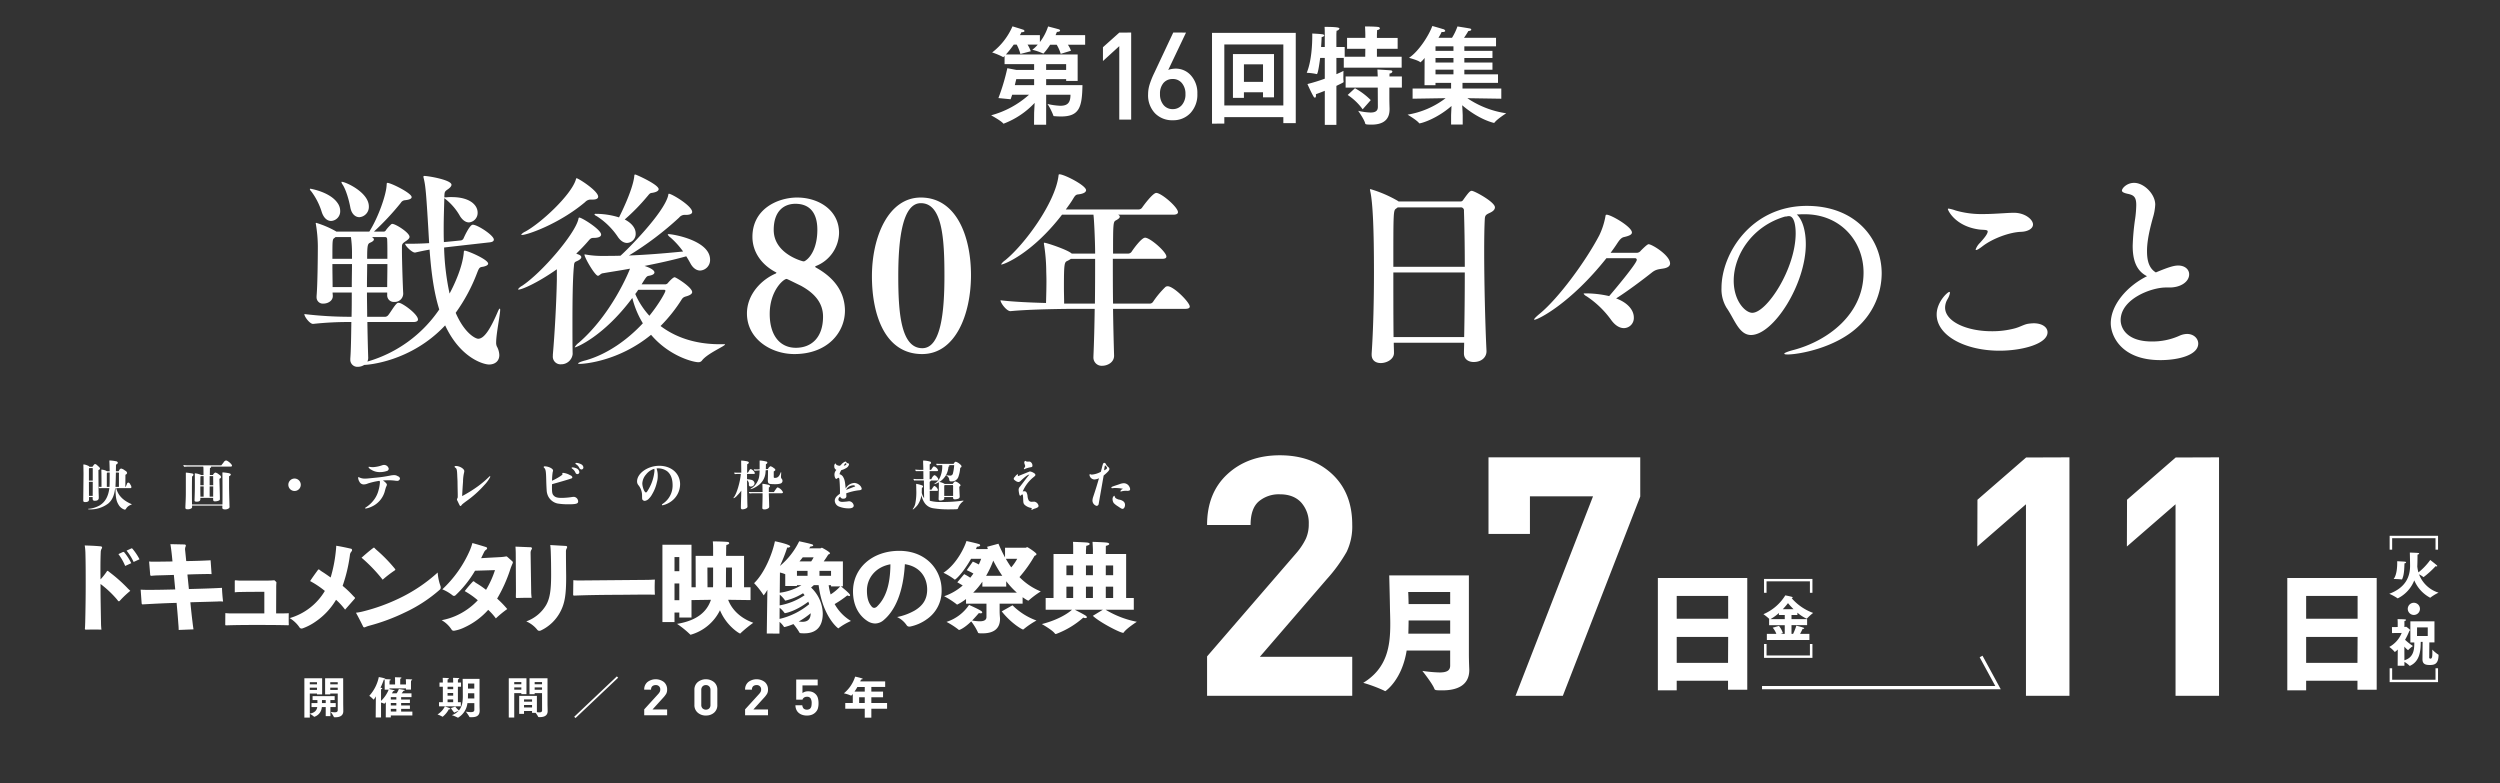
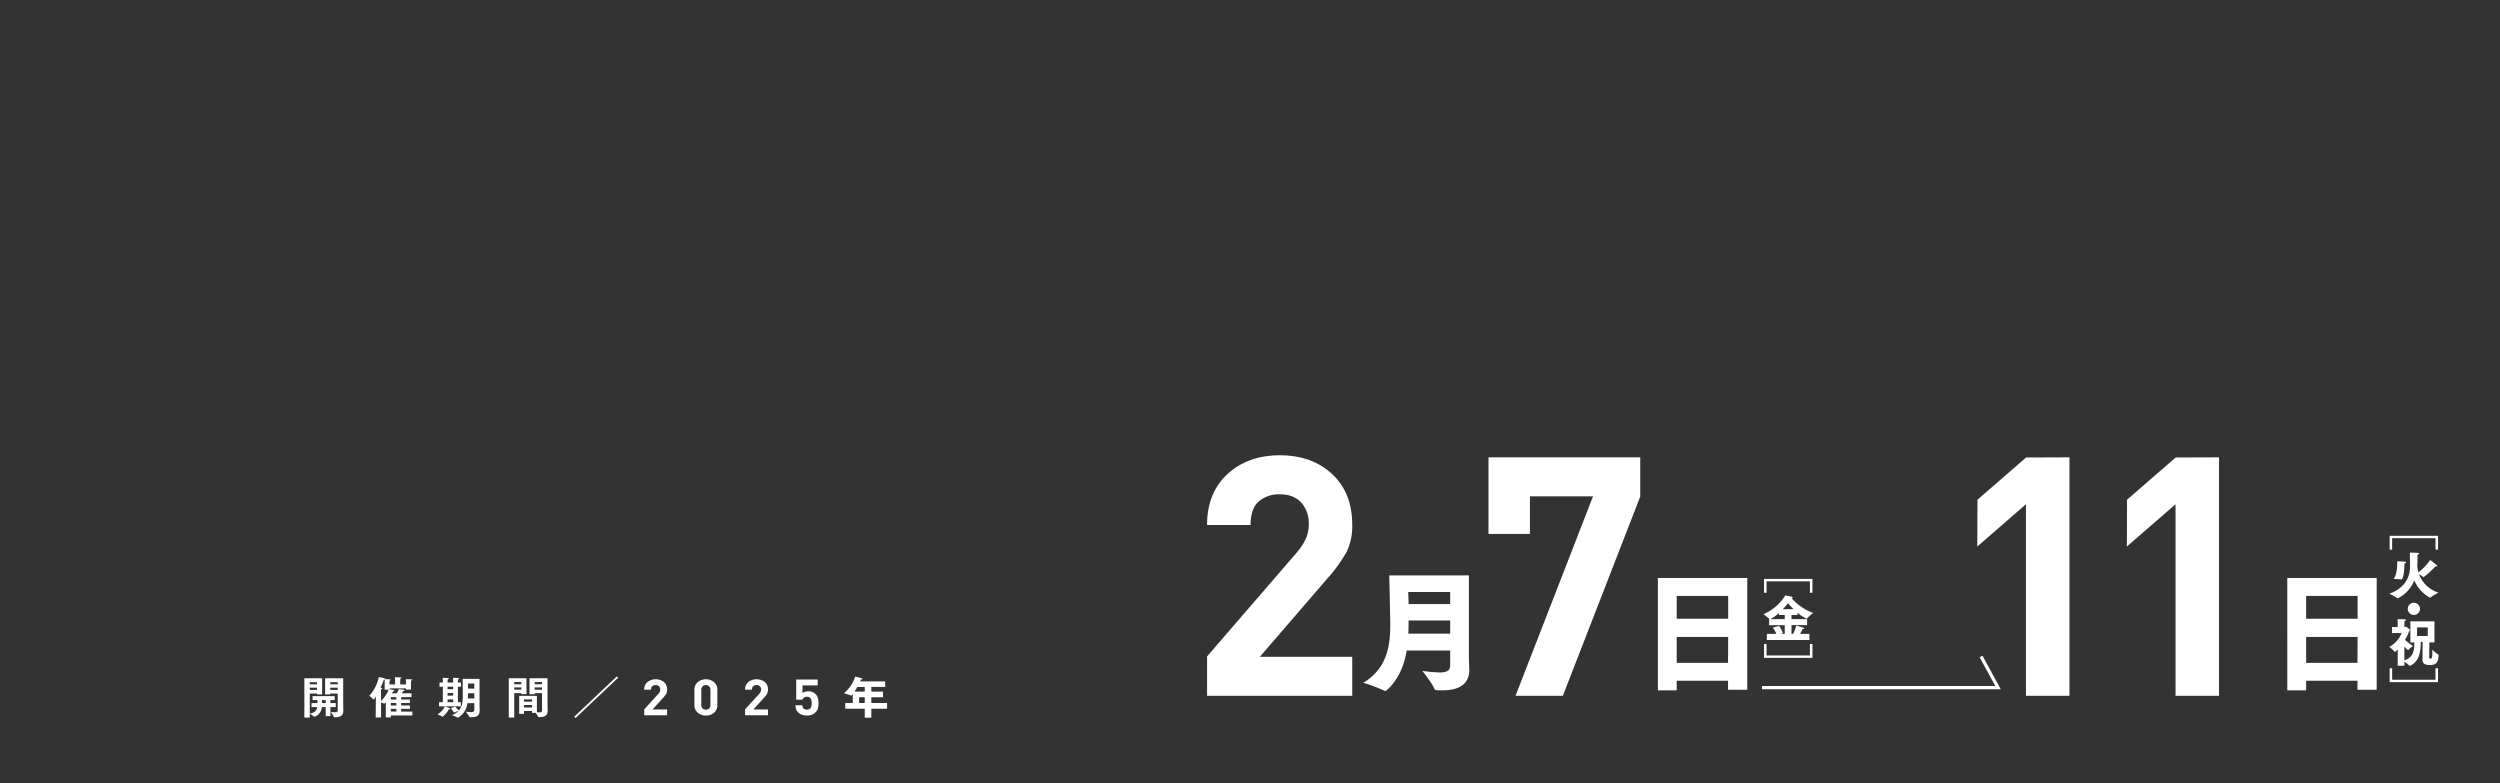
<svg xmlns="http://www.w3.org/2000/svg" id="txt_blackbox_sp.svg" width="961" height="301" viewBox="0 0 961 301">
  <rect x="0" y="0" width="961" height="301" fill="#333333" stroke="none" />
  <defs>
    <style>
      .cls-1 {
        fill: #01a9e4;
        fill-opacity: 0;
      }

      .cls-2 {
        fill: #fff;
        fill-rule: evenodd;
      }
    </style>
  </defs>
-   <rect id="長方形_1" data-name="長方形 1" class="cls-1" width="961" height="301" />
  <path id="シェイプ_12" data-name="シェイプ 12" class="cls-2" d="M464,267.473V252.322l34.31-39.72a25.078,25.078,0,0,0,3.678-5.554,13.464,13.464,0,0,0,1.1-5.551,11.825,11.825,0,0,0-2.909-8.327q-2.909-3.157-8.209-3.16a11.958,11.958,0,0,0-8.081,2.721q-3.166,2.722-3.166,9.071H464q0-12.363,7.861-19.577t20.105-7.213q12.368,0,20.1,7.211t7.733,19.442a22.629,22.629,0,0,1-2.13,10.431A59.55,59.55,0,0,1,510,222.653l-25.717,29.824H519.8v15H464Zm93.449-17.406H540.717c-1.8,11.369-8.142,15.607-8.191,15.607a1.014,1.014,0,0,1-.451-0.2,56.3,56.3,0,0,0-8.041-2.993c9.239-5.634,10.388-14.16,10.388-22.637,0-1.7-.049-3.392-0.1-5.036-0.049-4.039-.3-13.614-0.3-13.614h30.62v29.768c0,3.541.151,6.084,0.151,6.682-0.052,6.033-5.045,7.729-10.24,7.729-2.8,0-2.949-.05-3.2-0.648-0.75-2-4.6-6.832-4.6-6.832a53.482,53.482,0,0,0,6.593.6c2.6,0,4.1-.6,4.1-2.641v-5.784Zm0-17.852v-4.638H541.316s0.1,1.746.15,4.638h15.985Zm0,11.368V238.5H541.466c0,1.644-.049,3.34-0.1,5.085h16.086Zm43.307,23.89H582.571L612.355,190.8h-24.25v14.434H572.179V175.8h58.333v15.063Zm36.527-45.281h34.366v42.933h-7.392v-3.441h-19.73v3.69h-7.244V222.192Zm27.023,15.657v-8.775H644.529v8.775h19.779ZM664.259,254.8l0.049-9.971H644.529V254.8h19.73Zm114.518,12.671v-73.63l-18.7,16.236,0.056-17.979,18.7-16.237,16.662-.061v91.671H778.777Zm57.5,0v-73.63l-18.7,16.236,0.056-17.979,18.7-16.237,16.662-.061v91.671H836.273Zm42.963-45.281H913.6v42.933H906.21v-3.441H886.48v3.69h-7.244V222.192Zm27.024,15.657v-8.775H886.48v8.775h19.78ZM906.21,254.8l0.05-9.971H886.48V254.8h19.73ZM696.7,222.535v5.338h-0.97v-4.409H679.061v4.409h-0.967v-5.338h18.6Zm-17.518,21.127h3.645a7.888,7.888,0,0,0-1.4-2.379l2.4-.677a8.174,8.174,0,0,1,1.511,2.765s-0.388.136-.873,0.291h1.591v-3.347H680.05v-2.321h0.135a19.609,19.609,0,0,0-2.325-1.9,18.28,18.28,0,0,0,8.409-7.236s2.035,0.388,2.6.6a0.279,0.279,0,0,1,.232.233,0.394,0.394,0,0,1-.388.25,19.941,19.941,0,0,0,8.255,5.668,20.338,20.338,0,0,0-2.324,2.108,0.218,0.218,0,0,1-.155.117,14.766,14.766,0,0,1-3.566-2.321v0.889h-2.267v1.586h6v2.321h-6v3.347h0.62a21.56,21.56,0,0,0,1.239-3.154s2.365,0.62,2.713.775a0.412,0.412,0,0,1,.309.289c0,0.1-.173.195-0.561,0.195h-0.058c-0.272.58-.64,1.3-0.97,1.9h3.586v2.359H679.177v-2.359Zm6.881-5.668v-1.586h-2.249v-0.775a17.46,17.46,0,0,1-3.256,2.361h5.5Zm3.371-3.83c-0.891-.87-1.609-1.7-2.132-2.321a29.334,29.334,0,0,1-1.977,2.321h4.109Zm-11.335,13.387h0.967v4.411h16.664v-4.411h0.97v5.341h-18.6v-5.341Zm259.087-41.6v5.339h-0.969v-4.409H919.547v4.409H918.58v-5.339h18.6ZM929.2,217.707a13.314,13.314,0,0,0,.446,2.321,23.405,23.405,0,0,0,4.536-4.776s2.053,1.586,2.538,2.05a0.366,0.366,0,0,1,.155.271c0,0.1-.079.154-0.234,0.154a1.228,1.228,0,0,1-.406-0.078,34.389,34.389,0,0,1-4.612,4.2,0.166,0.166,0,0,1-.116-0.058,8.311,8.311,0,0,0-1.627-1.024,11.72,11.72,0,0,0,7.5,7.059,16.878,16.878,0,0,0-3.061,1.837,0.26,0.26,0,0,1-.175.1,13.538,13.538,0,0,1-6.1-6.673,13.01,13.01,0,0,1-6.355,6.924,0.389,0.389,0,0,1-.173-0.1,19.531,19.531,0,0,0-3.081-1.665c6.548-2.437,8-6.866,8-10.793,0-.755-0.078-4.738-0.1-5.049,3.371,0.116,3.6.137,3.6,0.387a0.7,0.7,0,0,1-.639.388c0,0.522-.021,3.306-0.079,4.236Zm-5.774,4.837c-0.059.154-.077,0.212-0.173,0.212-0.041,0-.079-0.02-0.117-0.02a28.432,28.432,0,0,0-3.023-.172c1.221-1.548,1.376-4.7,1.376-6.114,0-.445-0.02-0.714-0.02-0.714s2.713,0.114,3.081.192a0.392,0.392,0,0,1,.368.271,0.67,0.67,0,0,1-.619.33C924.179,217.669,924.316,220.532,923.423,222.544Zm4.457,13.842a2.341,2.341,0,1,1,2.345-2.341A2.338,2.338,0,0,1,927.88,236.386ZM921.7,249.67a6.589,6.589,0,0,1-1.124.948,0.226,0.226,0,0,1-.135-0.114,11.363,11.363,0,0,0-2-1.82,10.631,10.631,0,0,0,4.766-5.376l-3.718.038-0.02-2.3,2.208-.018v-1.781s-0.018-.638-0.058-1.256c0,0,2.6.038,2.946,0.116a0.332,0.332,0,0,1,.33.231,0.649,0.649,0,0,1-.6.349,3.208,3.208,0,0,0-.039.6v1.72h0.31c0.1,0,.193-0.117.31-0.117a8.009,8.009,0,0,1,1.589,1.277,0.453,0.453,0,0,1-.292.31,26.59,26.59,0,0,1-1.665,3.463,22.2,22.2,0,0,0,3.043,2.4,9.873,9.873,0,0,0-1.746,1.45,0.247,0.247,0,0,1-.155.136,8.124,8.124,0,0,1-1.414-1.373l0.02,5.26c3.488-1.044,3.8-4.041,3.8-6.519v-0.329h-1.51v-8.123h9.262v8.1h-1.957c-0.021.909-.059,5.571-0.059,5.706a0.443,0.443,0,0,0,.445.542c0.543,0,.756-0.426.756-2.09,0-.426,0-0.91-0.018-1.392a12.716,12.716,0,0,0,2.208,1.857c0.155,0.056.193,0.115,0.193,0.406-0.1,3.365-1.665,3.656-3.37,3.656-1.9,0-2.81-.5-2.81-2.245v-0.058l0.058-6.595h-0.718c0,0.175-.018.367-0.018,0.58-0.04,2.785-.35,6.828-3.954,8.549a0.669,0.669,0,0,1-.231.1,0.275,0.275,0,0,1-.175-0.116,10.552,10.552,0,0,0-1.9-1.414v1.49h-2.6Zm11.528-5.2V241.18H929.12l-0.02,3.288h4.127Zm-14.647,12.4h0.967v4.411h16.665v-4.411h0.969v5.34h-18.6v-5.34Zm-149.486,8.081H677.323V263.7h89.669l-6.015-11.049,1.1-.594Z" />
-   <path id="シェイプ_4" data-name="シェイプ 4" class="cls-2" d="M35.532,179.436c0.645-.9.766-1.045,1.008-1.045,0.3,0,.545.166,1.29,0.9a1.279,1.279,0,0,1,.606.879c0,0.183-.1.266-0.606,0.531,0.019,3.066.061,7.889,0.081,8.6,0.04,1,.061,1.737.061,2.066,0,0.735-.5,1.123-1.451,1.123a0.9,0.9,0,0,1-.827-0.285,3.391,3.391,0,0,1-.059-1.126H34.219v0.941c0,0.653-.464.98-1.451,0.98-0.564,0-.766-0.163-0.766-0.653l0.1-10.241-0.04-2.675c0-.267-0.019-0.512-0.019-0.594,0-.266.019-0.307,0.161-0.307a5.344,5.344,0,0,1,1.591.471,1.021,1.021,0,0,1,.564.43h1.172Zm9.157,8.194c0.647,2.74,2.562,4.7,5.687,6.071a0.313,0.313,0,0,1,.244.2c0,0.041-.042.082-0.2,0.123a3.484,3.484,0,0,0-1.956,1.513,0.639,0.639,0,0,1-.5.387,4.084,4.084,0,0,1-2.357-1.859c-0.969-1.554-1.171-3.067-1.211-6.439H44.265c-0.342,2.841-1.109,4.58-2.643,5.908a11.266,11.266,0,0,1-7.361,2.267c-0.263,0-.384-0.019-0.384-0.122,0-.082.081-0.1,0.465-0.123a10.448,10.448,0,0,0,4.015-1.307c2.115-1.33,3.265-3.393,3.689-6.623H39.223a7.522,7.522,0,0,0-.947.062,1.115,1.115,0,0,1-.324-0.429,0.146,0.146,0,0,1,.163-0.144c0.3,0.021.7,0.041,0.906,0.041,0-2.861-.019-5.15-0.06-6.458,0-.142.04-0.183,0.121-0.183a5.207,5.207,0,0,1,2.075.632h1.009c-0.019-1.41-.081-3.147-0.121-4.026,0-.081.04-0.122,0.161-0.122a15.586,15.586,0,0,1,2.382.305,0.754,0.754,0,0,1,.706.574,0.89,0.89,0,0,1-.706.694l-0.04,2.575h1.009a4.757,4.757,0,0,0,.3-0.428,0.949,0.949,0,0,1,.706-0.615,3.426,3.426,0,0,1,1.511.8,1.209,1.209,0,0,1,.787.92,0.919,0.919,0,0,1-.645.655l-0.04,4.679h0.14c0.142-.306.343-0.776,0.485-1.144a0.692,0.692,0,0,1,.5-0.531,1.232,1.232,0,0,1,.827.838,1.7,1.7,0,0,1,.384.94,0.347,0.347,0,0,1-.384.367H44.689Zm-9.036-7.5a0.258,0.258,0,0,0-.081-0.2H34.461c-0.2,0-.282.142-0.282,0.468v4.354h1.474V180.13ZM34.179,185.2l0.019,5.4h1.435l0.019-5.4H34.179Zm7.142-3.555a0.434,0.434,0,0,0-.263.468v5.049h1.031c0.061-1.083.061-1.593,0.061-2.289l0.02-3.228H41.32Zm4.4,0.612a0.674,0.674,0,0,0-.1-0.612H44.547c-0.019,1.532-.061,3.187-0.161,5.517h1.334v-4.905Zm39.35-3.391c0.585-.735.645-0.817,0.846-1.064a1.529,1.529,0,0,1,.929-0.8c0.685,0,2.34,1.431,2.34,2.024a0.426,0.426,0,0,1-.443.345H81.015a0.214,0.214,0,0,1,.142.2,0.234,0.234,0,0,1-.2.225,0.32,0.32,0,0,0-.261.205l-0.04,2.6h1.211a1.687,1.687,0,0,1,.908-0.96,3.04,3.04,0,0,1,1.43.8,1.375,1.375,0,0,1,.787.938,0.882,0.882,0,0,1-.647.655c0.04,2,.182,6.051.182,7.745a0.606,0.606,0,0,1-.384.634,3.547,3.547,0,0,1-1.449.307c-0.645,0-.766-0.165-0.766-1.063V191.37H77.02v0.408c0,0.757-.4,1.064-1.43,1.064-0.564,0-.806-0.123-0.806-0.451,0-.245,0-0.306.04-1.428,0.04-1.349.081-2.576,0.081-4.171v-2.33c0-.736-0.021-1.777-0.021-2.185,0-.286,0-0.327.161-0.327a6.9,6.9,0,0,1,2.3.653h0.889c-0.019-2.679-.019-3.068-0.121-3.231H72a7.425,7.425,0,0,0-1.15.081,1.646,1.646,0,0,1-.363-0.529,0.144,0.144,0,0,1,.161-0.142c0.384,0.041.908,0.082,1.15,0.082H85.069Zm0.445,15.043c0.021-2.047.021-3.21,0.021-4.641v-1.984c0-1.8-.021-3.576-0.04-5.373,0-.286.019-0.327,0.18-0.327a19.089,19.089,0,0,1,2.359.327c0.484,0.144.685,0.286,0.685,0.511a0.864,0.864,0,0,1-.666.631v4.558c0.021,1.145.061,3.047,0.1,4.558,0.04,1.207.059,2.166,0.059,2.308a1.241,1.241,0,0,1-.1.8,2.257,2.257,0,0,1-1.633.532,1.367,1.367,0,0,1-.887-0.225,0.743,0.743,0,0,1-.121-0.613v-0.614H73.812l0.021,0.348a0.652,0.652,0,0,1-.343.756,2.6,2.6,0,0,1-1.33.308c-0.685,0-.906-0.164-0.906-0.675,0-.164.04-1.163,0.121-2.923,0.06-1.531.06-2.186,0.06-4.373v-5.988c0-.082.021-0.142,0.1-0.142a22.962,22.962,0,0,1,2.277.327,0.58,0.58,0,0,1,.545.429,0.908,0.908,0,0,1-.524.734c-0.042,1.349-.061,3.659-0.061,5.069,0,1.227,0,3.248.04,5.684h11.7Zm-7.242-10.876h-0.95a0.25,0.25,0,0,0-.282.265c-0.021,1.085-.021,2.148-0.04,3.231h1.293ZM77,186.975c0,1.412.019,2.639,0.04,3.947h1.232l0.021-3.947H77Zm4.965-.448c0-1.164-.021-2.331-0.021-3.5H80.59v3.5h1.376Zm-1.376.448v3.947h1.355c0-1.308.021-2.638,0.021-3.947H80.59Zm35.03-.611a2.391,2.391,0,1,1-2.359-2.413A2.408,2.408,0,0,1,115.619,186.364Zm25.785-.511a4.154,4.154,0,0,1-1.574.367,1.856,1.856,0,0,1-1.694-1.1,3.116,3.116,0,0,1-.463-1.492,0.183,0.183,0,0,1,.14-0.223,0.438,0.438,0,0,1,.2.06,4.756,4.756,0,0,0,2.32.511c0.6,0,.6,0,4.66-0.408,1.875-.2,2.643-0.307,4.923-0.737a8.149,8.149,0,0,1,1.572-.2,2.612,2.612,0,0,1,1.474.449,1.065,1.065,0,0,1,.787.86,1.019,1.019,0,0,1-1.111.9,4.9,4.9,0,0,1-.868-0.082,17.025,17.025,0,0,0-2.278-.142c-0.444,0-.808,0-2.28.061,1.049,0.777,1.512,1.267,1.512,1.676a1.512,1.512,0,0,1-.14.449c-0.121.266-.223,0.492-0.263,0.614s-0.14.469-.282,0.961a9.127,9.127,0,0,1-5.084,6.336,8.865,8.865,0,0,1-2.38.776,0.173,0.173,0,0,1-.2-0.164,0.267,0.267,0,0,1,.183-0.245,11.884,11.884,0,0,0,3.468-3.331,10.524,10.524,0,0,0,1.493-3.331,14.034,14.034,0,0,0,.526-3.026c0-.348-0.1-0.531-0.263-0.552A26.739,26.739,0,0,0,141.4,185.853Zm0.666-6.4a8.552,8.552,0,0,0,1.271.123,12.775,12.775,0,0,0,3.591-.736,2.33,2.33,0,0,1,.685-0.122,1.815,1.815,0,0,1,1.815,1.492,1.006,1.006,0,0,1-.867.878,7.7,7.7,0,0,1-2.52.389,6.044,6.044,0,0,1-3.37-.941,2.208,2.208,0,0,1-1.029-.939,0.185,0.185,0,0,1,.2-0.163A1.164,1.164,0,0,1,142.07,179.455Zm33.721,3.986c-0.1-2.963-.183-3.311-0.849-3.72a0.4,0.4,0,0,1-.2-0.328c0-.164.2-0.265,0.524-0.265,1.432,0,3.207,1.084,3.207,1.962a2.613,2.613,0,0,1-.06.491,15.62,15.62,0,0,0-.424,3.535c-0.14,1.962-.22,3.067-0.343,5.581a51.913,51.913,0,0,0,6.174-3.843,38.261,38.261,0,0,0,3.994-3.393l0.161-.144a0.449,0.449,0,0,1,.323-0.245,0.2,0.2,0,0,1,.182.2,13.541,13.541,0,0,1-2.382,3.271,40.272,40.272,0,0,1-7.019,6.234c-0.969.736-1.069,0.817-1.211,0.94a2.722,2.722,0,0,0-.464.492,0.611,0.611,0,0,1-.4.305c-0.181,0-.261-0.1-0.887-1.431l-0.263-.551a1.117,1.117,0,0,1-.2-0.511,0.821,0.821,0,0,1,.142-0.43,1.185,1.185,0,0,0,.161-0.694v-0.879l-0.061-2.944c-0.02-1.266-.02-2.125-0.041-2.411Zm40.436-1.125a0.166,0.166,0,0,0-.019-0.082,0.347,0.347,0,0,1-.062-0.2,0.275,0.275,0,0,1,.323-0.265,6.829,6.829,0,0,1,2.723.92,1.235,1.235,0,0,1,.848.776,0.813,0.813,0,0,1-.706.552c-0.889.327-4.1,1.266-7.12,2.1-0.041.593-.041,0.8-0.041,1.208,0,1.981.121,2.615,0.664,3.168,0.586,0.653,1.434.9,2.987,0.9a26.823,26.823,0,0,0,3.852-.307,7.255,7.255,0,0,1,.867-0.1,1.79,1.79,0,0,1,1.695,1.8c0,0.817-.827,1.062-3.51,1.062a24.9,24.9,0,0,1-4.417-.3,5.343,5.343,0,0,1-3.591-2.781,5.844,5.844,0,0,1-.585-2.452c-0.061-.776-0.142-2.637-0.161-3.679-0.081-3.576-.2-4.292-0.868-4.864a0.466,0.466,0,0,1-.121-0.245,0.337,0.337,0,0,1,.384-0.266c1.472,0,3.227.879,3.227,1.594a2.222,2.222,0,0,1-.141.613,22.18,22.18,0,0,0-.241,3.331C214.25,183.85,216.227,182.623,216.227,182.316Zm5.1-2.371a1.79,1.79,0,0,1,1.372,1.494,0.765,0.765,0,0,1-.746.816,0.8,0.8,0,0,1-.726-0.511,3.6,3.6,0,0,0-1.291-1.595,0.362,0.362,0,0,1-.2-0.285c0-.123.1-0.205,0.323-0.205A3.89,3.89,0,0,1,221.33,179.945Zm2.038-1.491a1.476,1.476,0,0,1,.887,1.2,0.754,0.754,0,0,1-.746.819,0.984,0.984,0,0,1-.847-0.675,3.251,3.251,0,0,0-1.23-1.328,0.359,0.359,0,0,1-.223-0.288,0.238,0.238,0,0,1,.282-0.245A4.4,4.4,0,0,1,223.368,178.454Zm29.008,1.614c0.041,0.122.062,0.2,0.081,0.245a7.9,7.9,0,0,1,.384,2.6,8.419,8.419,0,0,1-.344,2.535,15.389,15.389,0,0,1-1.835,4.578,6.544,6.544,0,0,1-1.13,1.554,2.658,2.658,0,0,1-1.674.96,1.144,1.144,0,0,1-.886-0.451c-0.142-.264-0.142-0.264-0.164-1.736a6.235,6.235,0,0,0-1.491-3.965,2.209,2.209,0,0,1-.424-1.329c0-3.107,4.115-6.008,8.533-6.008,4.66,0,8.009,2.963,8.009,7.111a8.222,8.222,0,0,1-3.349,6.52,8.786,8.786,0,0,1-3.389,1.554,0.209,0.209,0,0,1-.242-0.225c0-.123.04-0.164,0.443-0.45a8.341,8.341,0,0,0,3.653-7.03c0-2.453-.687-4.231-2.06-5.355a5.977,5.977,0,0,0-3.468-1.145,2.283,2.283,0,0,0-.485.041h-0.162Zm-4.053,2.351a5.656,5.656,0,0,0-1.413,3.352c0,1.451.806,3.535,1.392,3.535,0.222,0,.443-0.266,1.069-1.349a16.9,16.9,0,0,0,2.218-6.989c0-.1-0.019-0.348-0.059-0.756A6.162,6.162,0,0,0,248.323,182.419Zm39.162-.716c0.2-.286.282-0.43,0.463-0.735a1.211,1.211,0,0,1,.625-0.675,2.668,2.668,0,0,1,1.614,1.595c0,0.2-.182.305-0.666,0.305h-2.36v2a11.282,11.282,0,0,1,1.573.247,1.562,1.562,0,0,1,1.332,1.307,1.42,1.42,0,0,1-1.431,1.287,0.693,0.693,0,0,1-.768-0.8,1.786,1.786,0,0,0-.706-1.655c0.04,3.535.1,8.338,0.142,9.3,0.021,0.451.021,0.634,0.021,0.7a0.728,0.728,0,0,1-.263.695,2.947,2.947,0,0,1-1.574.511,0.552,0.552,0,0,1-.685-0.552v-0.471c0-.367.059-2.678,0.121-4.333,0-.266.019-0.96,0.04-1.839a13.141,13.141,0,0,1-1.614,1.921,3.7,3.7,0,0,1-1.271,1,0.108,0.108,0,0,1-.1-0.1,0.51,0.51,0,0,1,.182-0.348c1.069-1.41,2.361-5.785,2.622-8.871h-1.19a9.332,9.332,0,0,0-1.069.062,1.234,1.234,0,0,1-.3-0.449,0.145,0.145,0,0,1,.161-0.144c0.324,0.021.727,0.041,0.929,0.041h1.654c-0.021-.613-0.061-4.128-0.061-4.354v-0.224a0.073,0.073,0,0,1,.08-0.081,15.667,15.667,0,0,1,2.2.286c0.483,0.143.666,0.266,0.666,0.49a0.74,0.74,0,0,1-.626.612l-0.04,3.271h0.3Zm10,7.44c1.169-1.737,1.23-1.777,1.493-1.777a3.6,3.6,0,0,1,2,1.859c0,0.245-.2.389-0.6,0.389h-4.843c0,0.449.142,4.046,0.142,4.986a0.779,0.779,0,0,1-.282.756,2.731,2.731,0,0,1-1.533.471c-0.524,0-.827-0.185-0.827-0.552v-0.164c0-.041.021-0.552,0.04-1.328,0.04-1.288.061-2.658,0.061-3.475v-0.694h-3.45a11.73,11.73,0,0,0-1.473.081,1.105,1.105,0,0,1-.343-0.429,0.145,0.145,0,0,1,.161-0.144c0.324,0.021.747,0.021,0.948,0.021h4.157l-0.04-2.207c-0.021-.593-0.021-0.737-0.021-0.819a0.121,0.121,0,0,1,.142-0.142,15.057,15.057,0,0,1,2.157.389,0.685,0.685,0,0,1,.626.51,0.7,0.7,0,0,1-.444.511c-0.021.389-.021,1.064-0.021,1.758h1.958Zm-0.061-5.968c0,0.43.04,0.531,0.5,0.531a1.943,1.943,0,0,0,.97-0.245,2.11,2.11,0,0,0,.6-0.593,5.018,5.018,0,0,0,.524-1.062c0.081-.2.121-0.266,0.182-0.266,0.081,0,.1.041,0.1,0.163,0,0.062-.019.348-0.04,0.593-0.019.307-.04,0.675-0.04,0.858a1.14,1.14,0,0,0,.2.818,1.11,1.11,0,0,1,.363.695,1.071,1.071,0,0,1-.745,1.205,6.62,6.62,0,0,1-2.057.245,15.465,15.465,0,0,1-1.877-.081c-0.827-.123-0.948-0.572-0.948-1.512,0-.081.021-0.552,0.04-1.411,0.04-1.634.021-1.818,0.04-2.39l-0.908.041c0,0.06-.019.3-0.04,0.509a6.78,6.78,0,0,1-2.339,4.947,9.908,9.908,0,0,1-2.845,1.676,2.593,2.593,0,0,1-.545.143c-0.059,0-.08,0-0.08-0.061a0.294,0.294,0,0,1,.2-0.184,6.962,6.962,0,0,0,1.453-1.165,6.786,6.786,0,0,0,1.069-1.574c0.564-1.083.725-1.942,0.806-4.231-1.169.082-1.351,0.082-1.9,0.163a3.035,3.035,0,0,1-.342-0.468c0-.063.041-0.1,0.14-0.1,0.121,0,.908.04,1.353,0.021l0.745-.043L292,177.166a0.121,0.121,0,0,1,.142-0.144,12.657,12.657,0,0,1,2.318.368,0.549,0.549,0,0,1,.526.451,0.753,0.753,0,0,1-.566.572c-0.019.735-.019,1.227-0.04,1.921l0.827-.041a1.929,1.929,0,0,1,.988-1.083,3.8,3.8,0,0,1,1.332.776,0.926,0.926,0,0,1,.524.634c0,0.184-.1.266-0.625,0.612v1.943Zm27.886,6.724c0.021,0.286.04,0.553,0.04,0.736a0.944,0.944,0,0,1-1.007,1.042,1.168,1.168,0,0,1-1.373-.757,1.285,1.285,0,0,0-.685,1.105c0,0.531.6,0.9,1.513,0.9,0.3,0,1.533-.1,1.955-0.163a4.585,4.585,0,0,1,.747-0.082,1.939,1.939,0,0,1,1.675,1.677c0,0.674-.687,1.063-1.9,1.063a10.094,10.094,0,0,1-3.773-.7,2.543,2.543,0,0,1-1.614-2.248c0-.939.647-1.8,1.977-2.656,0.021-.615.021-0.92,0.021-1.165,0-1.369-.121-3.638-0.223-4.354a0.683,0.683,0,0,0-.342-0.653,1.217,1.217,0,0,0-.464.264,0.588,0.588,0,0,1-.363.185c-0.384,0-.727-0.8-0.727-1.717a2.571,2.571,0,0,1,.747-1.737,1.408,1.408,0,0,1-.807-1.412,1.187,1.187,0,0,1,.382-1.061,0.246,0.246,0,0,1,.2.142,0.993,0.993,0,0,0,.462.492,4.459,4.459,0,0,0,.929.264,1.282,1.282,0,0,0,.766-0.572,3.9,3.9,0,0,1,1.513-1.063,0.445,0.445,0,0,1,.424.328,0.805,0.805,0,0,0,.564.327,0.448,0.448,0,0,1,.424.471,2.315,2.315,0,0,1-1.251,1.45,6.231,6.231,0,0,1-1.714.716,5.387,5.387,0,0,0-.707,1.573h0.062a2.228,2.228,0,0,1,1.453,1.268c0.462,0.817.624,1.614,0.865,4.21a4.055,4.055,0,0,1,3.309-2.125,3.216,3.216,0,0,1,1.958.776,2.4,2.4,0,0,1,.908,1.45c0,0.308-.283.512-0.889,0.574a20.531,20.531,0,0,0-5.082,1.2Zm0.081-11.508a0.388,0.388,0,0,0-.323-0.3c-0.182,0-.282.142-0.725,0.879A1.063,1.063,0,0,0,325.4,178.391Zm2.865,8.749a0.758,0.758,0,0,0,.5-0.245,0.848,0.848,0,0,0-.867-0.327,3.1,3.1,0,0,0-2.461,1.41,2.075,2.075,0,0,0-.181.348c0.383-.165.383-0.165,1.916-0.756Zm29.127,1.554c0.021,1.268.021,2.532,0.041,3.8a15.333,15.333,0,0,0,4.439.471,54.518,54.518,0,0,0,8.068-.492,2.385,2.385,0,0,1,.261-0.041,0.133,0.133,0,0,1,.163.125,0.269,0.269,0,0,1-.163.183,5.453,5.453,0,0,0-1.875,2.512,0.569,0.569,0,0,1-.624.49c-0.263.022-1.633,0.062-2.9,0.062a35.969,35.969,0,0,1-6.071-.429,4.88,4.88,0,0,1-3.207-1.92,8.1,8.1,0,0,1-1.313-3.086,9.047,9.047,0,0,1-1.47,3.761,10.186,10.186,0,0,1-1.453,1.49,0.76,0.76,0,0,1-.323.2,0.093,0.093,0,0,1-.1-0.082,0.3,0.3,0,0,1,.08-0.163,5.4,5.4,0,0,0,.868-1.817,21.908,21.908,0,0,0,.424-5.355c0-.634-0.04-1.7-0.06-2.411a11.434,11.434,0,0,1,2.338.611,0.456,0.456,0,0,1,.323.388,0.688,0.688,0,0,1-.465.552l-0.04,1.9a5.783,5.783,0,0,0,.91,2.064c-0.041-2-.06-3.987-0.081-5.967,0-.307,0-0.492-0.019-0.84h-2.764c-0.3,0-.647,0-0.948.022a1.726,1.726,0,0,1-.263-0.492,0.144,0.144,0,0,1,.161-0.142,9.306,9.306,0,0,0,1.15.1h2.49l-0.019-3.086h-1.786c-0.342,0-.7,0-1.048.021a1.414,1.414,0,0,1-.282-0.47,0.143,0.143,0,0,1,.161-0.142,13.748,13.748,0,0,0,1.39.1h1.554c0-1.35-.08-2.207-0.08-3.31v-0.1c0-.144.019-0.163,0.261-0.163a10.053,10.053,0,0,1,2.361.387,0.511,0.511,0,0,1,.424.47c0,0.266-.081.327-0.524,0.632v2.085h0.543c0.585-.941.888-1.33,1.111-1.33a2.417,2.417,0,0,1,1.574,1.474,0.393,0.393,0,0,1-.484.346H357.35V184.2h0.666a3.276,3.276,0,0,1,1.109-1.552,1.581,1.581,0,0,1,1.05.735,1.552,1.552,0,0,1,.524.94,0.484,0.484,0,0,1-.524.388h-2.363a0.186,0.186,0,0,1,.021.1c0,0.081-.04.1-0.222,0.2-0.223.144-.242,0.144-0.242,0.8l0.019,2.411h0.687c0.647-1.063.908-1.411,1.11-1.411a2.291,2.291,0,0,1,1.374,1.575c0,0.2-.162.307-0.505,0.307h-2.666Zm3.7-3.413a5.056,5.056,0,0,1,2.034.737h3.09c0.524-.739.745-0.964,0.987-0.964a3.455,3.455,0,0,1,1.552.88,0.917,0.917,0,0,1,.484.611c0,0.185-.061.247-0.484,0.553,0.041,1.022.041,0.962,0.121,2.842,0.02,0.288.04,0.656,0.04,0.858a0.849,0.849,0,0,1-.585.92,3.735,3.735,0,0,1-1.269.225c-0.524,0-.706-0.225-0.706-0.859h-3.391v0.327a0.692,0.692,0,0,1-.221.674,2.666,2.666,0,0,1-1.29.329,0.557,0.557,0,0,1-.645-0.634c0-.144.021-0.513,0.021-0.677,0.02-.793.041-1.674,0.06-2.613,0.021-.963.021-1.842,0.021-2.9a0.909,0.909,0,0,1,.019-0.225c-0.3.165-.6,0.328-0.929,0.472a2.576,2.576,0,0,1-.725.245,0.073,0.073,0,0,1-.082-0.06,0.213,0.213,0,0,1,.142-0.165,5.239,5.239,0,0,0,1.754-1.8,10.354,10.354,0,0,0,1.111-5.254h-0.829a11.057,11.057,0,0,0-1.19.062,1.32,1.32,0,0,1-.282-0.449,0.145,0.145,0,0,1,.161-0.142c0.384,0.021.868,0.041,1.109,0.041h5.428a1.415,1.415,0,0,1,.766-0.839,4.037,4.037,0,0,1,1.754,1.062,1.041,1.041,0,0,1,.5.755,0.567,0.567,0,0,1-.5.511,13.331,13.331,0,0,1-.666,3.4,2.639,2.639,0,0,1-2.721,1.838,0.66,0.66,0,0,1-.828-0.715,1.808,1.808,0,0,0-.969-1.409,0.181,0.181,0,0,1-.121-0.143,0.083,0.083,0,0,1,.1-0.082,0.87,0.87,0,0,1,.182.021,9.872,9.872,0,0,0,1.271.123,1.076,1.076,0,0,0,.969-0.92,17.5,17.5,0,0,0,.463-3.109h-2.179c0.261,0.062.363,0.144,0.363,0.266,0,0.142-.1.224-0.363,0.306a8.456,8.456,0,0,1-.848,3.048,7.879,7.879,0,0,1-1.15,1.593,7.215,7.215,0,0,1-1.572,1.268h0.041Zm5.285,2.1a2.336,2.336,0,0,0-.04-0.84c-0.04-.081-0.121-0.081-0.4-0.081h-2.664c-0.2,0-.3.165-0.3,0.47v3.7h3.412v-3.251Zm31.246,5.457a2.012,2.012,0,0,1,1.614,1.616,0.729,0.729,0,0,1-.343.571,4.465,4.465,0,0,1-1.311.531,6.125,6.125,0,0,0-.726.348,0.424,0.424,0,0,1-.222.082,0.175,0.175,0,0,1-.162-0.144,3.68,3.68,0,0,1,.181-0.55,5.091,5.091,0,0,1-2.783-1.249c-0.484-.571-0.5-0.713-0.564-2.512-0.062-1.206-.121-1.472-0.323-1.472a1.052,1.052,0,0,0-.545.408,0.321,0.321,0,0,1-.2.1,0.519,0.519,0,0,1-.384-0.511,8.454,8.454,0,0,1-.282-1.82,1.8,1.8,0,0,1,.545-1.206c0.1-.122.543-0.694,0.967-1.246,1.372-1.819,1.775-2.33,2.622-3.372-0.766.163-1.513,0.715-3.509,2.574a1.222,1.222,0,0,1-.706.308,2.437,2.437,0,0,1-1.351-.675,0.748,0.748,0,0,1-.465-0.552,1.289,1.289,0,0,1,.5-0.817,2.713,2.713,0,0,1,1.008-.961,0.166,0.166,0,0,1,.142.185c0,0.06-.021.224-0.041,0.367l-0.021.224,4.317-1.737a1.278,1.278,0,0,1,.4-0.1,3.969,3.969,0,0,1,1.593.7,0.8,0.8,0,0,1,.443.612c0,0.286-.14.43-0.908,1.043a13.993,13.993,0,0,0-3.973,5.355,1.936,1.936,0,0,1,.6-0.1,0.978,0.978,0,0,1,.827.367,3.925,3.925,0,0,1,.444,1.595,3.829,3.829,0,0,0,.483,1.616,1.358,1.358,0,0,0,1.11.469Zm-1.754-15.411a1.643,1.643,0,0,1,1.007,1.616c0,0.346-.161.49-0.625,0.571a8.978,8.978,0,0,0-2.259.654,0.49,0.49,0,0,1-.263.1,0.138,0.138,0,0,1-.14-0.144,1.413,1.413,0,0,1,.263-0.51,1.111,1.111,0,0,0,.241-0.552,1.847,1.847,0,0,0-.161-0.593,2.165,2.165,0,0,1-.182-0.675,0.734,0.734,0,0,1,.343-0.735,0.448,0.448,0,0,1,.2.061,0.972,0.972,0,0,0,.626.225Zm26.489,16.189a0.892,0.892,0,0,1-.765.857,2.137,2.137,0,0,1-1.636-2.166,5.073,5.073,0,0,1,.263-1.268c1.008-3,1.553-4.782,2.24-7.193a4.855,4.855,0,0,1-1.756.469,2.02,2.02,0,0,1-1.9-1.716,0.288,0.288,0,0,1,.242-0.328,0.506,0.506,0,0,1,.222.082,1.077,1.077,0,0,0,.484.083,8.546,8.546,0,0,0,3.43-1.085c0.322-1.247.383-1.429,0.443-1.715,0.344-1.391.5-1.717,0.889-1.717a0.789,0.789,0,0,1,.644.571,3.164,3.164,0,0,0,.766.961,1.289,1.289,0,0,1,.566.817,2.1,2.1,0,0,1-.585,1.023,13.694,13.694,0,0,1-1.251,1.164l-0.4.349Zm2.119-13.2c-0.021.122-.021,0.122-0.061,0.388,0.768-.326,1.149-0.633,1.149-0.94a1.754,1.754,0,0,0-.746-0.94c-0.1,0-.1,0-0.323,1.288Zm4.035,7.173a6.677,6.677,0,0,0-.747.063,0.963,0.963,0,0,1-.223.019,0.272,0.272,0,0,1-.322-0.245c0-.185.142-0.286,0.827-0.531,0.223-.082.223-0.082,2.259-0.756a4.736,4.736,0,0,1,1.756-.389,2.429,2.429,0,0,1,2.058,1.308,2.307,2.307,0,0,1,.322,1,0.6,0.6,0,0,1-.263.49,2.016,2.016,0,0,1-1.029.123,6.5,6.5,0,0,0-1.936.184,0.982,0.982,0,0,1-.363.082,0.149,0.149,0,0,1-.161-0.164,1.329,1.329,0,0,1,.706-0.715c0.081-.062.081-0.062,0.261-0.185A17.122,17.122,0,0,0,428.5,187.589Zm0.019,3.291c0.1,0.532.566,0.859,1.573,1.165a3.521,3.521,0,0,1,1.8.736,1.691,1.691,0,0,1,.564,1.329c0,0.838-.484,1.553-0.988,1.491-0.344-.041-0.524-0.142-1.756-0.98a7.736,7.736,0,0,1-1.572-1.227,2.655,2.655,0,0,1-.465-1.39,1.581,1.581,0,0,1,.6-1.43C428.4,190.574,428.441,190.635,428.522,190.88ZM46.082,230.905a0.518,0.518,0,0,1-.377.229,0.461,0.461,0,0,1-.379-0.229c-0.189-.268-0.415-0.537-0.641-0.805a40.394,40.394,0,0,0-6.043-5.623v1.568c0,3.711.114,9.182,0.189,13.468,0,0.879.075,1.721,0.151,2.525C38.152,242,37.321,242,36.454,242c-1.17,0-2.341,0-3.361.039a0.377,0.377,0,0,1-.452-0.46c0.075-.689.075-1.415,0.112-2.257,0.114-4.9.189-9.87,0.189-14.768,0-4.055,0-8.072-.114-12.167a21.177,21.177,0,0,0-.263-2.715c2.3,0.077,4.19.153,6.155,0.343a0.509,0.509,0,0,1,.528.46,1.068,1.068,0,0,1-.189.46,2.824,2.824,0,0,0-.338,1.376c-0.077,1.914-.114,3.864-0.114,6.123,0,1.338,0,2.714.037,4.284a24.357,24.357,0,0,0,2.417-3.061,0.354,0.354,0,0,1,.3-0.229,0.321,0.321,0,0,1,.226.114c0.34,0.268.641,0.5,0.981,0.765a57.977,57.977,0,0,1,6.383,5.7c0.338,0.381.754,0.726,1.132,1.109A38.663,38.663,0,0,0,46.082,230.905Zm2.04-13.353A20.923,20.923,0,0,0,45.516,213l1.7-.8a0.474,0.474,0,0,1,.228-0.039,0.526,0.526,0,0,1,.415.269,21.258,21.258,0,0,1,2.6,4.055Zm3.246-1.531a21.288,21.288,0,0,0-2.718-4.361l1.661-.765a0.717,0.717,0,0,1,.34-0.116,0.447,0.447,0,0,1,.3.192,21.61,21.61,0,0,1,2.682,4.017Zm21.241,10.407c4.418-.115,8.61-0.23,12.725-0.46,0.039,1.531.189,3.406,0.415,5.281a10.362,10.362,0,0,0-1.132-.078,5.658,5.658,0,0,0-.831.039c-3.437.116-6.986,0.192-10.612,0.306,0.265,2.755.529,5.2,0.831,7.614,0.114,0.994.228,1.912,0.379,2.793l-5.7.229c0-.879-0.075-1.76-0.151-2.639-0.151-2.335-.377-4.744-0.641-7.767-4.72.114-8.873,0.345-12.951,0.574H54.824c-0.264,0-.34-0.153-0.379-0.46l-0.377-5.2c0.68,0.039,1.472.077,2.191,0.077h1.888c2.907,0,5.965-.077,9.213-0.153L66.832,221c-2.417.076-4.758,0.152-6.609,0.192-0.717.037-1.36,0.076-1.926,0.152H58.183a0.429,0.429,0,0,1-.452-0.5l-0.416-5.013a12.236,12.236,0,0,0,1.7.079c2.227,0,4.494-.04,7.287-0.079-0.264-2.867-.491-4.742-0.794-6.657l5.287,0.116c0.415,0,.642.153,0.642,0.421a1.009,1.009,0,0,1-.112.421,2.722,2.722,0,0,0-.189.994,2.291,2.291,0,0,0,.037.46l0.415,4.093c3.512-.038,6.534-0.153,9.366-0.306l0.377,5.318c-0.6-.039-1.246-0.039-1.926-0.039-2.227.039-4.644,0.077-7.362,0.192Zm33.533,9.374c1.888,0,3.323,0,4.871-.078-0.039.728-.039,1.493-0.039,2.22s0,1.454.039,2.1c0,0.229-.039.307-0.19,0.307h-0.15c-4.455-.116-8.761-0.116-12.876-0.116-3.626,0-7.477.038-10.838,0.153-0.3,0-.377-0.076-0.377-0.344l0.037-4.361c0.491,0.037,1.285.115,2.191,0.115h12.8v-8.3c-3.247,0-6.381,0-9.553.076a14.484,14.484,0,0,0-1.812.116V223.33c0-.192.112-0.268,0.34-0.268,0.452,0.037.943,0.113,1.509,0.113H102.78c0.869,0,1.548-.037,2.492-0.113a0.56,0.56,0,0,1,.377.113l0.492,0.5a0.333,0.333,0,0,1,.112.23v0.114a19.027,19.027,0,0,0-.075,2.028Zm26.509-1.454a24.943,24.943,0,0,0-3.475-3.788,26.367,26.367,0,0,1-7.853,8.378,20.831,20.831,0,0,1-4.984,2.6,1.911,1.911,0,0,1-.416.078,0.948,0.948,0,0,1-.831-0.5,12.334,12.334,0,0,0-3.738-3.519,23.171,23.171,0,0,0,13.518-10.444,34.7,34.7,0,0,0-5.665-3.788c0.945-1.454,2-2.907,2.983-4.247a0.459,0.459,0,0,1,.34-0.229,0.506,0.506,0,0,1,.265.115,8.027,8.027,0,0,0,.981.726c1.171,0.728,2.23,1.492,3.323,2.257a53.705,53.705,0,0,0,1.926-9.526c0.114-.955.19-1.836,0.226-2.678,1.851,0.307,3.74.689,5.514,1.11a0.548,0.548,0,0,1,.566.536,0.959,0.959,0,0,1-.263.611,2.32,2.32,0,0,0-.568,1.417,59.07,59.07,0,0,1-2.793,11.744,37.948,37.948,0,0,1,3.852,3.635c0.3,0.307.566,0.613,0.755,0.765a0.338,0.338,0,0,1,.151.268,0.524,0.524,0,0,1-.114.269Zm36.381-7.652a55.96,55.96,0,0,1-13.367,8.723A75.472,75.472,0,0,1,142,240.508a10.5,10.5,0,0,0-1.7.61,0.817,0.817,0,0,1-.3.039,0.485,0.485,0,0,1-.415-0.305c-0.831-1.683-1.774-3.558-2.755-5.318a20.29,20.29,0,0,0,2.83-.536,72.108,72.108,0,0,0,13.519-4.858,61.184,61.184,0,0,0,15.067-10.063A19.135,19.135,0,0,0,169.3,225.2a1.99,1.99,0,0,1,.114.652A1.039,1.039,0,0,1,169.031,226.7Zm-17.255-7.461a44.733,44.733,0,0,0-4.683,3.6,59.272,59.272,0,0,0-8.118-8.454c1.358-1.186,2.908-2.564,4.455-3.711a0.444,0.444,0,0,1,.3-0.153,0.282,0.282,0,0,1,.265.153,9.024,9.024,0,0,0,.831.8,57.64,57.64,0,0,1,7.024,7.231,0.522,0.522,0,0,1,.114.268A0.334,0.334,0,0,1,151.776,219.235Zm45.141-3.482a0.594,0.594,0,0,1,.226.421,1.079,1.079,0,0,1-.075.344,22.725,22.725,0,0,0-.944,2.412A55.992,55.992,0,0,1,191.1,230.1a38.656,38.656,0,0,1,3.889,4.019,38.785,38.785,0,0,0-4.379,3.595,21.7,21.7,0,0,0-2.946-3.29,27.684,27.684,0,0,1-9.1,6.733,14.33,14.33,0,0,1-3.814,1.263,1.366,1.366,0,0,1-.377.039,0.932,0.932,0,0,1-.793-0.46,11.1,11.1,0,0,0-3.814-3.6,24.561,24.561,0,0,0,5.475-1.683,25.974,25.974,0,0,0,8.421-5.97,30.37,30.37,0,0,0-5.021-3.519,43.225,43.225,0,0,1,3.095-3.635,0.479,0.479,0,0,1,.265-0.153,0.706,0.706,0,0,1,.378.192,5.591,5.591,0,0,0,.792.574,35.149,35.149,0,0,1,3.663,2.525,36.224,36.224,0,0,0,3.437-7.575l-7.666.229a42.179,42.179,0,0,1-7.515,9.45,0.821,0.821,0,0,1-.566.229,0.755,0.755,0,0,1-.529-0.19,16.42,16.42,0,0,0-3.964-2.335,45.187,45.187,0,0,0,10.573-14.958,23,23,0,0,0,.981-2.832c1.7,0.46,3.474,1,5.21,1.53a0.589,0.589,0,0,1,.454.5,0.664,0.664,0,0,1-.34.5,2.551,2.551,0,0,0-.83.957c-0.377.765-.792,1.607-1.132,2.333,2.3-.153,4.758-0.266,7.437-0.421a17.209,17.209,0,0,0,2-.229,0.485,0.485,0,0,1,.227-0.037,0.693,0.693,0,0,1,.416.19Zm6.969-5.394a0.491,0.491,0,0,1,.6.46,0.918,0.918,0,0,1-.187.458,2.252,2.252,0,0,0-.34,1.186l0.226,14.96a15.807,15.807,0,0,0,.189,2.372h-1.624c-1.436,0-2.757.037-4.04,0.076-0.3,0-.415-0.115-0.415-0.344v-0.076c0-.69.036-1.455,0.036-2.3l-0.075-14.117c0-1-.037-1.99-0.112-2.908Zm13.592-.5c0.379,0.04.529,0.192,0.529,0.421a1.136,1.136,0,0,1-.189.574,2.205,2.205,0,0,0-.264,1.186c0,3.214.038,5.97,0.075,9.26v0.687c0,6.544-.528,9.834-2.114,12.932a16.313,16.313,0,0,1-7.665,7.46,1.612,1.612,0,0,1-.53.115,1.037,1.037,0,0,1-.83-0.458,11.088,11.088,0,0,0-4.191-3.177,14.589,14.589,0,0,0,7.628-6.273c1.4-2.488,1.925-5.51,1.925-11.554,0-3.367-.038-6.352-0.15-9.258-0.039-.766-0.077-1.494-0.189-2.259Zm31.151,13.048c1.059,0,2.077-.078,3.1-0.115-0.037.957-.075,1.951-0.075,2.983,0,0.88.038,1.8,0.075,2.832-1.321-.039-2.643-0.039-3.964-0.039-3.928,0-7.666.076-11.064,0.076-5.475.039-10.007,0.078-15.936,0.307-0.3,0-.452-0.076-0.452-0.344v-0.076l0.076-5.51a21.491,21.491,0,0,0,2.266.115Zm6-13.506h11.177v16.336h1.623L267.4,213.688h6.721v-2.832c0-.5,0-1.492-0.114-2.754,0,0,4.192.039,5.74,0.229a0.584,0.584,0,0,1,.568.46c0,0.229-.265.5-1.1,0.689a16.406,16.406,0,0,0-.075,1.759l-0.038,2.449h6.91v12.051h2.492v4.935l-8.609-.114c1.208,3.214,4.077,6.81,9.666,8.838a50.988,50.988,0,0,0-4.871,3.979,0.23,0.23,0,0,1-.189.153c-0.34,0-5.286-2.985-7.741-8.953a17.992,17.992,0,0,1-11.253,9.411,0.321,0.321,0,0,1-.226-0.114,36.969,36.969,0,0,0-5.021-4.055c7.816-1.3,11.516-4.745,13.027-9.259l-7.477.114v6.7h-4.683v-1.912h-1.85v3.672h-4.644V209.4Zm6.494,10.177v-5.434h-1.85v5.434h1.85Zm0,11.133v-6.428h-1.85v6.428h1.85Zm12.952-4.974c0.038-.42.038-0.8,0.038-1.225v-6.35h-2.19l0.038,7.575h2.114Zm7.288,0v-7.575H279.1c-0.039,2.142-.039,4.4-0.039,6.274,0,0.421,0,.881-0.037,1.3h2.341Zm13.612,1a15.345,15.345,0,0,1-1.4,2.1,0.419,0.419,0,0,1-.151-0.192,30.74,30.74,0,0,0-3.551-4.475c4-3.865,7.024-11.287,8.006-16.107,0.869,0.153,5.89,1.263,5.89,1.989a0.892,0.892,0,0,1-.981.421h-0.188a57.419,57.419,0,0,1-2.795,7.078,28.721,28.721,0,0,0,7.4-9.488s3.777,0.8,4.833,1.148a0.665,0.665,0,0,1,.566.459c0,0.19-.376.382-1.095,0.421,0,0-.151.267-0.452,0.687h4.3c0.19,0,.379-0.229.605-0.229,0.037,0,3.1,1.607,3.1,2.144a0.878,0.878,0,0,1-.68.458c-0.416.728-1.057,1.683-1.737,2.64h7.362v9.6h-0.755c2.907,2.372,3.512,3.061,3.512,3.443a0.271,0.271,0,0,1-.3.268,1.81,1.81,0,0,1-.755-0.229,40.831,40.831,0,0,1-4.872,3.328,17.4,17.4,0,0,0,6.269,6.5,23.934,23.934,0,0,0-4.683,2.717,0.253,0.253,0,0,1-.187.113c-0.153,0-6.043-4.553-7.554-16.6h-1.849c-0.264.268-.643,0.575-1.058,0.92a14.13,14.13,0,0,1,4.493,9.947c0,5.737-3.133,7.651-7.061,7.651-1.586,0-1.85-.076-1.926-0.344a22.213,22.213,0,0,0-2.3-3.214,21.716,21.716,0,0,1-3.247,1.11c-0.075,0-.151.037-0.226,0.037a0.258,0.258,0,0,1-.228-0.19,9.247,9.247,0,0,0-1.623-1.8l-0.038,4.514-4.871-.037Zm4.683,11.172a27.724,27.724,0,0,0,11.4-5.662c-0.114-.308-0.226-0.613-0.34-0.957-4.795,3.634-8.61,4.4-8.987,4.4a0.209,0.209,0,0,1-.189-0.116,10.5,10.5,0,0,0-1.851-1.951Zm0.037-5.2a24.673,24.673,0,0,0,9.592-3.9c-0.19-.268-0.416-0.537-0.6-0.766a22.762,22.762,0,0,1-6.758,2.831,0.311,0.311,0,0,1-.264-0.229,11.517,11.517,0,0,0-1.926-2.067Zm2.154-11.975a10.063,10.063,0,0,0-2.04-.65l-0.075,7.767a21.294,21.294,0,0,0,8.345-2.909h-1.737v0.307h-4.493v-4.515Zm8.572,0.612v-1.912h-4.079v1.912h4.079Zm-2,17.675c1.849,0,3.17-.763,3.209-3.29a29.473,29.473,0,0,1-4.607,3.177A9.029,9.029,0,0,0,308.424,239.014Zm3.4-23.222a12.483,12.483,0,0,0,.943-1.568h-4.19c-0.379.5-.794,1.032-1.246,1.568h4.493Zm7.627,5.547v-1.912h-4.455v1.912h4.455Zm0,3.6h-0.906a21.969,21.969,0,0,0,.756,3.558,18.949,18.949,0,0,0,3.7-3.1h-3.549v-0.46Zm36.5,13.316a16.7,16.7,0,0,1-5.968,2.562,2.239,2.239,0,0,1-.49.039,1.139,1.139,0,0,1-.982-0.536,9.283,9.283,0,0,0-3.662-3.138,22.547,22.547,0,0,0,6.8-2.525c3.172-1.912,4.758-4.4,4.758-8.035,0-4.59-2.681-8.874-8.572-9.755-0.6,10.636-3.662,17.714-8.117,21.464a5.144,5.144,0,0,1-3.323,1.339,5.666,5.666,0,0,1-3.022-1c-3.1-2.027-5.474-5.777-5.474-11.364,0-8.913,7.362-15.57,17.784-15.57,10.459,0,16.274,7.461,16.274,15.036A13.168,13.168,0,0,1,355.946,238.251Zm-22.7-11.212c0,2.793.6,4.707,1.775,6.046a1.352,1.352,0,0,0,1.02.574,1.775,1.775,0,0,0,1.132-.574c3.058-2.985,5.059-7.882,5.1-16.183C336.272,218.012,333.214,222.526,333.251,227.039Zm38.1,3.214a19.473,19.473,0,0,1-3.4,2.143,0.456,0.456,0,0,1-.3-0.191,32.4,32.4,0,0,0-4.721-3.023,21.2,21.2,0,0,0,7.138-4.132c-0.605-.381-1.322-0.8-2.077-1.223l2.643-3.138a18.661,18.661,0,0,1,2.341,1.377c0.415-.535.831-1.071,1.208-1.606a27.16,27.16,0,0,0-2.568-1.3l2.341-3.291a25.262,25.262,0,0,1,2.3,1.11c0.379-.8.68-1.569,0.906-2.18h-3.889c-3.247,5.7-5.965,8-6.23,8a0.4,0.4,0,0,1-.226-0.153,25.207,25.207,0,0,0-4.153-2.488c5.475-3.558,8.457-10.75,8.834-12.2,0,0,3.512.765,4.721,1.147a0.651,0.651,0,0,1,.566.5c0,0.268-.453.537-1.246,0.537,0,0-.15.344-0.378,0.918h4.267a1,1,0,0,0,.3-0.114c-0.113-.268-0.188-0.536-0.3-0.765l4.38-1.187a55,55,0,0,0,2.531,5.279V210.55h7.93c0.187,0,.377-0.229.6-0.229s3.586,2.181,3.586,2.717a1.078,1.078,0,0,1-.755.611,50.532,50.532,0,0,1-5.815,8.188,24.07,24.07,0,0,0,8.195,5.509,33.37,33.37,0,0,0-4.532,3.367,0.376,0.376,0,0,1-.263.153c-0.077,0-.34,0-2.191-1.3v2.486h-8.836v2.564c0,1.836.151,2.83,0.151,3.1v0.153c0,4.093-2.833,5.586-6.683,5.586-1.7,0-1.7-.039-1.851-0.46a22.518,22.518,0,0,0-2.53-4.132c-2.6,2.565-4.455,3.291-4.644,3.291a0.585,0.585,0,0,1-.377-0.229,29.558,29.558,0,0,0-4.494-2.87,16.509,16.509,0,0,0,8.684-6.541c0.379,0.229,3.4,1.491,4.569,2.294a0.883,0.883,0,0,1,.491.613c0,0.229-.263.344-0.642,0.344a2.077,2.077,0,0,1-.641-0.115c-0.831.957-1.7,1.951-2.606,2.869a17.4,17.4,0,0,0,2.907.307c1.625,0,2.606-.46,2.606-1.683v-5.089h-7.855v-1.8Zm19.524-2.448a31.816,31.816,0,0,1-4.079-4.4v2.065h-9.176V223.6a27.523,27.523,0,0,1-3.512,4.209h16.767Zm-5.589-6.466a51.478,51.478,0,0,1-3.474-5.852,36.58,36.58,0,0,1-2.757,5.852h6.231Zm3.927,11.325a25.066,25.066,0,0,0,9.213,5.853,31.284,31.284,0,0,0-4.833,3.253,0.443,0.443,0,0,1-.34.19c-0.454,0-4.683-2.486-8.193-6.962ZM386.645,214.8a36.9,36.9,0,0,0,2.077,3.29,18.866,18.866,0,0,0,2.3-3.29h-4.381Zm15.31,15.073h3.022V212.962h7.551v-2.3c0-.574,0-1.531-0.075-2.372,0.228,0,4.343.152,5.4,0.268,0.68,0.076,1.02.268,1.02,0.534s-0.415.536-1.321,0.728l-0.114,1.8v1.341h2.681v-1.646s-0.036-1.263-.15-3.022c0.264,0,4.039.115,5.324,0.268,0.717,0.076,1.1.3,1.1,0.534,0,0.268-.415.536-1.284,0.728-0.037.382-.037,0.842-0.037,1.186v1.952h7.816v16.909h2.944v4.514H424.99A36.87,36.87,0,0,0,437,239.014s-3.775,2.412-4.946,3.979a0.446,0.446,0,0,1-.3.269c-1.207,0-9.062-4.056-11.666-6.542l3.85-2.335H413.171c4.494,2.335,4.606,2.449,4.606,2.909,0,0.191-.226.3-0.566,0.3a1.673,1.673,0,0,1-.792-0.192,33.2,33.2,0,0,1-10.309,6.238,1.012,1.012,0,0,1-.264.077,0.526,0.526,0,0,1-.416-0.269c-1.02-1.338-4.947-3.558-4.947-3.558,6.5-1.644,10.384-4.361,11.593-5.51H401.955v-4.514Zm10.573-8.761v-3.75h-2.6v3.75h2.6Zm0,8.761V225.51h-2.6v4.361h2.6Zm7.59-8.761v-3.75h-2.681v3.75h2.681Zm0,8.761V225.51h-2.681v4.361h2.681Zm7.78-8.761v-3.75h-2.832v3.75H427.9Zm0,8.761V225.51h-2.832v4.361H427.9Z" />
-   <path id="シェイプ_16" data-name="シェイプ 16" class="cls-2" d="M397.518,43.585c0-.371.118-2.263,0.2-4.033A31.728,31.728,0,0,1,385.8,47.537a0.154,0.154,0,0,1-.158-0.083c-0.867-1.07-4.655-3.127-4.655-3.127a35.754,35.754,0,0,0,14.556-7.9h-6.468q-0.3.925-.593,1.728l-4.693-.453a80.627,80.627,0,0,0,3.43-11.483l3.473,0.66h6.824V24.653H386.157V21.484a2.49,2.49,0,0,1-.315.329,0.421,0.421,0,0,1-.237.164,0.306,0.306,0,0,1-.158-0.123,26.939,26.939,0,0,0-4.063-1.688A25.363,25.363,0,0,0,389.2,10.125s3.787,1.153,4.063,1.276a0.68,0.68,0,0,1,.552.535c0,0.246-.355.452-1.183,0.452a7.607,7.607,0,0,1-.592,1.112h7.692v2.675a19.9,19.9,0,0,0,3.155-6.009s3.788,0.987,4.025,1.07a0.706,0.706,0,0,1,.591.494c0,0.287-.395.535-1.223,0.535-0.158.412-.355,0.823-0.513,1.235h11.361v3.7H410.5a9.736,9.736,0,0,1,1.183,2.3L407.735,20.7a14.757,14.757,0,0,0-1.538-3.5h-2.525a24.275,24.275,0,0,1-2.406,3.21,0.287,0.287,0,0,1-.237.164,0.14,0.14,0,0,1-.118-0.042,23.852,23.852,0,0,0-4.1-1.4,11.992,11.992,0,0,0,2.091-1.976h-3.9a11.546,11.546,0,0,1,1.221,2.553l-3.983,1.028a16.28,16.28,0,0,0-1.421-3.581h-1.143a39.076,39.076,0,0,1-3,3.787h27.573V31.115h-4.418v-0.7h-7.691v2.3H416.1c-0.158,8.231-1.025,12.059-8.2,12.059-0.868,0-1.776-.042-2.644-0.124a0.29,0.29,0,0,1-.355-0.246,22.4,22.4,0,0,0-2.247-4.445,25.862,25.862,0,0,0,4.931.7c2.879,0,3.905-1.276,3.905-4.239h-9.349V47.948h-4.656Zm0-10.864v-2.3h-6.864s-0.236.946-.553,2.3h7.417Zm12.307-5.844V24.653h-7.691v2.223h7.691Zm20.423,19.1V17.739l-6.273,5.721,0-5.306,6.287-5.622,4.56-.019v33.46h-4.576Zm20.571,0.246a9.152,9.152,0,0,1-6.859-2.7,10,10,0,0,1-2.631-7.3,12.814,12.814,0,0,1,.607-3.825,33,33,0,0,1,1.777-4.387l7.281-15.5,4.915,0.01-6.844,14.383a5.064,5.064,0,0,1,1.321-.381,8.8,8.8,0,0,1,1.5-.144,7.728,7.728,0,0,1,5.959,2.674,10.015,10.015,0,0,1,2.42,6.987,10.324,10.324,0,0,1-2.633,7.387A8.938,8.938,0,0,1,450.819,46.219Zm-0.045-15.844a4.463,4.463,0,0,0-3.539,1.522,6.224,6.224,0,0,0-1.33,4.238,6.286,6.286,0,0,0,1.352,4.214,4.4,4.4,0,0,0,3.517,1.592,4.492,4.492,0,0,0,3.54-1.57,6.2,6.2,0,0,0,1.375-4.236,6.306,6.306,0,0,0-1.331-4.144A4.4,4.4,0,0,0,450.774,30.374ZM465.9,12.635h32.188V47.33h-4.771v-2.3H470.628v2.469l-4.733.042v-34.9Zm27.417,27.9V17.081H470.628V40.539h22.684Zm-19.37-19.754h15.78V37.412H485.5V35.477h-7.336v2.14h-4.221V20.785Zm11.557,10.7v-6.75h-7.336v6.75H485.5ZM509.251,34.9c-1.065.453-2.209,0.864-3.432,1.318a2.6,2.6,0,0,1,.04.535c0,0.494-.158.781-0.4,0.781a0.662,0.662,0,0,1-.512-0.411c-0.907-1.482-2.367-4.816-2.367-4.816a69.754,69.754,0,0,0,6.667-2.057V22.267h-1.774c-0.158,1.11-.79,6.215-1.3,6.215a0.42,0.42,0,0,1-.2-0.041,21.247,21.247,0,0,0-3.668-.454c1.894-4.568,2.13-11.235,2.13-14.2v-0.9s2.8,0.123,3.867.287a0.79,0.79,0,0,1,.748.452c0,0.206-.275.454-1.025,0.66,0,0.7-.078,2.1-0.2,3.785h1.419V12.923c0-.535,0-1.481-0.078-2.592,4.773,0,5.719.288,5.719,0.658a1.34,1.34,0,0,1-1.105.824c-0.038.494-.078,1.152-0.078,1.439v4.816h3.2v3.746h7.89l0.039-3.046h-7.021v-4.2h7.021V13.212s-0.039-1.934-.118-3.046c0,0,3.747,0,5.088.206a0.666,0.666,0,0,1,.631.494c0,0.287-.315.577-1.064,0.7-0.04.658-.08,1.811-0.08,1.811V14.57h7.969v4.2H529.29v3.046H538.8v4.2H516.549V22.267h-2.84v6.255c1.223-.535,2.129-0.945,2.722-1.276,0,0-.04,1.07-0.04,2.182a12.268,12.268,0,0,0,.08,1.853v0.206c0,0.165,0,.2-2.762,1.522V47.988h-4.458V34.9Zm8.008-5.515h12.347c-0.039-.945-0.118-2.428-0.118-2.674,0,0,4.143.246,4.971,0.329a0.694,0.694,0,0,1,.788.494,1.073,1.073,0,0,1-1.1.7c0,0.081-.039.658-0.039,1.152h4.773v4.28h-4.813v3.952c0,2.017.079,3.827,0.079,4.116v0.287c0,4.609-3.235,5.886-6.944,5.886-2.287,0-2.366-.164-2.445-0.535-0.315-1.441-2.682-4.774-2.682-4.774a24.224,24.224,0,0,0,4.734.658c1.854,0,2.84-.577,2.84-2.182l-0.04-7.408H517.259v-4.28Zm3.59,4.528a26.9,26.9,0,0,1,6.075,4.568l-3.117,3.539a22.08,22.08,0,0,0-5.76-5.515Zm22.162,0.123H557.8V31.855h-6v0.906h-4.22l0.039-10.494a8.166,8.166,0,0,1-1.616,1.686,0.31,0.31,0,0,1-.159-0.123c-0.749-.66-4.221-1.605-4.221-1.605,3.748-2.469,7.693-8.684,8.956-12.224,0.591,0.123,3.628,1.029,4.141,1.193a0.99,0.99,0,0,1,.828.658c0,0.247-.355.454-0.946,0.454a1.548,1.548,0,0,1-.435-0.042,17.817,17.817,0,0,1-1.221,2.264h5.206a21.227,21.227,0,0,0,2.091-4.362s3.944,0.617,4.734.781a0.623,0.623,0,0,1,.591.454c0,0.247-.315.452-1.144,0.535a28.532,28.532,0,0,1-1.656,2.592h12.307v3.293H562.893V19.55H573.7v2.757H562.893v1.73H573.7v2.757H562.893v1.77h12.939v3.292h-13.65v2.182H577.1v3.91l-13.059-.206a35.771,35.771,0,0,0,14.951,5.8s-3.55,2.263-4.5,3.579a0.268,0.268,0,0,1-.2.125s-5.522-1.07-12.229-6.792c0.118,1.77.2,3.7,0.2,3.91v3.5H557.8v-3.5c0-.165.079-1.934,0.158-3.622-5.72,4.98-11.6,6.668-12.269,6.668a0.181,0.181,0,0,1-.2-0.083c-0.79-1.112-4.418-3.252-4.418-3.252a32.992,32.992,0,0,0,14.634-6.338l-12.7.206v-3.91Zm15.7-14.487V17.822h-6.9V19.55h6.9Zm0,4.486v-1.73h-6.9v1.73h6.9Zm0,4.526v-1.77h-6.9v1.77h6.9Z" />
-   <path id="シェイプ_17" data-name="シェイプ 17" class="cls-2" d="M192.1,118.64c0.163,0,.163.323,0.163,0.483,0,1.931-1.54,9.17-1.54,12.468a3.507,3.507,0,0,0,.244,1.529,7.456,7.456,0,0,1,.971,3.379c0,2.252-1.619,3.619-3.969,3.619-1.946,0-10.939-2.333-16.854-15.042-13.206,14.077-29.976,15.2-31.112,15.2a4.5,4.5,0,0,1-2.429.724,2.707,2.707,0,0,1-2.916-2.895v-0.323c0.241-2.9.322-8.2,0.4-14h-0.892a125,125,0,0,0-13.773.724h-0.081c-1.214,0-3.321-2.734-3.321-3.78a148.028,148.028,0,0,0,17.5,1.046h0.648c0.081-3.138.081-6.274,0.081-9.332h-7.373c0,0.484.082,0.966,0.082,1.288v0.081c0,1.93-2.027,2.895-3.565,2.895a2.412,2.412,0,0,1-2.675-2.494v-0.4c0.406-4.5.488-16.33,0.488-19.145a53.438,53.438,0,0,0-.73-8.367,3.5,3.5,0,0,0-.081-0.4,0.2,0.2,0,0,1,.161-0.241,36.978,36.978,0,0,1,7.535,3.217l0.244,0.161H141.95l0.162-.241c3.4-5.471,6.238-13.756,6.482-17.295,0.081-.8,0-1.207.323-1.207,1.379,0,9.318,3.941,9.318,5.47,0,0.724-1.135,1.045-2.593,1.207a2.006,2.006,0,0,0-1.54.965,101.6,101.6,0,0,1-10.371,11.1h3.727a0.958,0.958,0,0,0,.892-0.564,14.511,14.511,0,0,1,1.783-2.011,0.968,0.968,0,0,1,.648-0.4c1.3,0,6.644,3.379,6.644,4.987,0,0.483-.406.966-1.377,1.609-1.54,1.045-1.54,1.207-1.54,2.655v0.965c0,3.942.323,13.594,0.486,16.49v0.242a3.24,3.24,0,0,1-3.4,3.056,2.538,2.538,0,0,1-2.754-2.734v-0.886h-7.779c0,3.138.082,6.275,0.082,9.332h6.968a1.67,1.67,0,0,0,1.134-.643c0.972-1.207,2.268-3.54,3.323-4.505a0.912,0.912,0,0,1,.647-0.241c0.161,0,.323.079,0.486,0.079,2.025,0.724,6.969,4.5,6.969,6.355,0,0.483-.407.965-1.784,0.965H141.221c0.081,6.034.242,11.343,0.323,13.837a3.762,3.762,0,0,1-.323,1.367,50.246,50.246,0,0,0,27.629-20.029c-2.269-7.24-3.161-15.445-3.727-23.006-1.865.322-3.809,0.724-5.511,1.126H159.45c-1.052,0-3.646-2.493-3.727-3.379h1.539c2.431,0,5.186-.081,7.7-0.241-1.135-19.949-1.377-21.96-2.106-25.017a1.407,1.407,0,0,1-.081-0.483,0.267,0.267,0,0,1,.323-0.322c1.62,0,10.452,1.529,10.452,3.379,0,0.562-.567,1.207-1.54,1.85-1.133.8-1.133,0.965-1.215,2.977h0.892a13.8,13.8,0,0,1,1.863-.081c7.291,0,10.047,3.217,10.047,5.953a3.661,3.661,0,0,1-3.323,3.781c-1.133,0-2.35-.724-3.4-2.333a22.149,22.149,0,0,0-5.185-6.275l-0.892-.724c-0.081,3.539-.243,7.481-0.243,11.664,0,1.69,0,3.459.081,5.229l3.4-.322,3.158-.322a1.375,1.375,0,0,0,.973-0.724c0.163-.4,2.35-5.31,3.565-5.31,1.864,0,8.1,4.1,8.1,5.712,0,0.482-.323.884-1.459,1.046l-14.26,1.608-3.4.4a94.718,94.718,0,0,0,2.106,17.7c2.107-3.941,4.863-10.135,5.429-15.445,0.082-.724,0-1.046.4-1.046,1.055,0,8.994,3.379,8.994,4.987,0,0.563-.81.965-2.025,1.206-1.3.162-1.458,0.4-2.269,2.494a66.467,66.467,0,0,1-8.183,15.2c3.4,7.883,7.617,9.974,8.669,9.974,2.431,0,4.862-4.263,7.373-10.055C191.7,118.963,191.939,118.64,192.1,118.64ZM130.769,81.075a3.7,3.7,0,0,1-3.483,3.861c-1.379,0-2.756-.965-3.567-3.3a25.89,25.89,0,0,0-4.05-8.044,1.953,1.953,0,0,1-.566-0.885,0.2,0.2,0,0,1,.241-0.16s7.535,1.206,10.452,5.55A5.163,5.163,0,0,1,130.769,81.075Zm4.537,16.731a44.029,44.029,0,0,0-.406-6.677h-5.914l-0.4.322c-0.811.564-.811,0.644-0.811,8.044h7.535V97.807Zm-7.535,3.7c0,2.976.081,6.274,0.081,8.848h7.373c0-3.378.081-6.435,0.081-8.848h-7.535Zm14.017-22.121a3.953,3.953,0,0,1-3.646,4.1c-1.458,0-3-1.126-3.483-3.781s-1.621-6.677-2.917-8.687a2.487,2.487,0,0,1-.488-0.965c0-.161,0-0.161.163-0.161C132.794,69.894,141.788,73.916,141.788,79.386Zm-0.648,22.121c0,2.574-.082,5.631-0.082,8.848h7.779c0-2.493.08-5.711,0.08-8.848H141.14Zm7.7-9.251c0-.965-0.325-1.126-0.972-1.126h-5.023a1.2,1.2,0,0,1,.889.885c0,0.4-.4.8-1.3,1.207-1.052.482-1.3,0.643-1.3,6.273h7.777C148.917,96.439,148.917,93.785,148.837,92.256Zm82.228-2.091c0,0.8-.971,1.286-2.916,1.286-0.89,0-1.215.242-2.025,1.207a65.368,65.368,0,0,1-4.619,4.826l0.566,0.241c0.974,0.322,1.38.724,1.38,1.126,0,0.564-.729,1.126-1.865,1.609-0.81.322-.892,0.724-0.973,1.85-0.485,4.908-.566,13.675-0.566,21.558,0,4.666,0,9.09.081,12.227a4.42,4.42,0,0,1-4.456,3.942,2.945,2.945,0,0,1-3.161-3.218v-0.483c0.729-8.2,1.379-20.271,1.54-28.8v-4.022c-7.777,5.47-13.529,7.8-14.664,7.8a0.2,0.2,0,0,1-.244-0.16,4.531,4.531,0,0,1,1.539-1.288c7.454-4.906,20.256-19.788,21.633-25.579,0.082-.4.082-0.643,0.407-0.643C223.692,83.65,231.065,88.234,231.065,90.165ZM229.932,75.6c0,0.725-.729,1.126-2.188,1.126h-0.973a2.981,2.981,0,0,0-1.862.966c-10.048,8.446-22.281,12.628-24.227,12.628-0.241,0-.323-0.08-0.323-0.16a4.232,4.232,0,0,1,1.54-1.126c6.077-3.3,17.581-14,19.443-19.949,0.082-.322.082-0.563,0.326-0.563C222.315,68.527,229.932,73.353,229.932,75.6ZM278.706,132.4c0,0.643-6.481,3.3-8.75,6.033a1.67,1.67,0,0,1-1.539.8c-1.865,0-11.1-2.252-18.15-10.537-12.477,10.215-25.764,11.181-27.3,11.181-0.485,0-.729,0-0.729-0.161,0-.241.973-0.724,2.917-1.207,8.264-2.332,16.043-7.883,21.958-14.238a34.925,34.925,0,0,1-4.052-9.732c-10.938,14.72-21.471,18.983-22.037,18.983-0.082,0-.082,0-0.082-0.081a5.339,5.339,0,0,1,1.54-1.688c12.72-11.021,19.445-27.672,19.687-28.477-3.4.644-6.8,1.127-10.452,1.77-0.808.08-1.3,0.966-1.862,0.966-1.134,0-5.186-7-5.186-8.125,0-.081,0-0.081.082-0.081a2.288,2.288,0,0,1,.647.081,35.156,35.156,0,0,0,6.644.483c2.106,0,4.294,0,6.481-.081,2.513-2.172,16.61-16.33,18.312-23.086,0.08-.483.08-0.724,0.323-0.724,1.054,0,8.913,4.665,8.913,7,0,0.724-.892,1.125-2.432,1.125h-0.729a2.782,2.782,0,0,0-1.862,1.047,122.208,122.208,0,0,1-19.283,14.559c6.562-.241,13.45-0.8,20.823-1.528a30.866,30.866,0,0,0-4.863-5.389,3.286,3.286,0,0,1-1.052-1.126A0.316,0.316,0,0,1,256.992,90c1.864,0,15.962,2.494,15.962,9.814A4.046,4.046,0,0,1,269.146,104c-1.215,0-2.594-.724-3.646-2.574q-0.851-1.568-1.7-2.9c-5.508,1.529-10.775,2.655-16.041,3.7,1.781,0.564,3.808,1.528,3.808,2.493,0,0.564-.648,1.046-2.106,1.288-0.892.16-.973,0.321-2.838,3.3h9.156a1.491,1.491,0,0,0,1.054-.644s1.782-2.092,2.511-2.092c0.487,0,6.725,3.862,6.725,5.712q0,0.845-1.7,1.448c-0.89.322-1.619,0.322-2.269,1.287a58.742,58.742,0,0,1-8.181,10.3c5.427,4.1,12.881,7,22.766,7H278.3C278.544,132.315,278.706,132.315,278.706,132.4ZM253.184,72.709c0,0.644-.89,1.207-2.673,1.448-0.811.081-1.052,0.644-1.782,1.448a77.805,77.805,0,0,1-8.589,8.769c0.648,0.322,4.212,2.172,4.212,5.389a3.454,3.454,0,0,1-3.32,3.62c-1.136,0-2.35-.643-3.484-2.253a27.712,27.712,0,0,0-8.183-8.044,1.693,1.693,0,0,1-.891-0.724,0.852,0.852,0,0,1,.729-0.16,29.719,29.719,0,0,1,8.75,1.367c0.485-.966,5.185-10.3,5.833-15.606,0.081-.563,0-0.884.406-0.884C244.515,67.079,253.184,70.939,253.184,72.709Zm2.593,39.094c0-.4-0.325-0.4-0.648-0.4h-9.8a19.26,19.26,0,0,1-1.133,1.609,30.144,30.144,0,0,0,5.427,8.366C253.346,116.79,255.777,112.367,255.777,111.8ZM305.358,136.1c-9.075,0-18.229-5.872-18.229-15.606,0-7.48,5.752-13.111,11.1-15.364l0.241-.24a0.344,0.344,0,0,0-.241-0.242c-5.673-2.976-8.994-7.964-8.994-13.595,0-10.859,9.883-15.122,17.175-15.122,8.345,0,16.125,4.906,16.125,13.594a14.027,14.027,0,0,1-8.832,12.709,0.34,0.34,0,0,0-.325.321,0.55,0.55,0,0,0,.325.322c7.777,4.345,11.019,10.056,11.1,16.49C324.8,127.891,318,136.1,305.358,136.1Zm2.431-26.3c-3.808-1.849-5.185-2.573-5.429-2.573-1.215,0-6.481,4.584-6.481,13.433,0,8.527,4.131,13.031,10.045,13.031,6,0,10.452-3.942,10.452-11.986C316.376,116.308,312.974,112.608,307.789,109.792ZM305.762,78.34c-4.131,0-8.344,2.493-8.344,10.055,0,9.251,11.181,12.066,11.342,12.066a1.079,1.079,0,0,0,.81-0.241c2.025-1.287,4.619-5.068,4.619-11.905C314.189,81.557,311.028,78.34,305.762,78.34ZM354.453,136.1c-14.1,0-19.283-14.8-19.283-29.924s6.318-30.245,18.795-30.245c13.613,0,19.283,14.8,19.283,29.843C373.248,120.893,367.255,136.1,354.453,136.1Zm-0.488-58c-7.048,0-8.668,13.755-8.668,27.994,0,13.673.891,27.751,9.237,27.751,7.21,0,8.506-14.078,8.506-27.832C363.04,91.694,362.23,78.1,353.965,78.1Zm103.38,39.738c0,0.482-.4.884-1.782,0.884H427.854c0.081,6.274.243,12.549,0.4,17.938v0.08c0,2.655-2.673,3.862-4.538,3.862a3.172,3.172,0,0,1-3.4-3.378v-0.242c0.244-5.631.406-11.986,0.486-18.26h-7.292c-4.456,0-17.825.161-25.035,0.885H388.4c-1.459,0-3.809-3.138-3.809-4.183,4.457,0.563,11.425.885,17.5,1.045,0.082-2.9.161-5.951,0.161-8.446,0-1.769-.079-3.3-0.079-4.263a69.5,69.5,0,0,0-.811-9.572,2.754,2.754,0,0,1-.081-0.724c0-.081,0-0.161.163-0.161,0.808,0,9.072,2.735,10.53,4.183h8.994c0-4.665-.4-13.273-0.648-14.961H408.245c-11.585,15.042-22.36,19.145-23.251,19.145-0.082,0-.163,0-0.163-0.08a5.61,5.61,0,0,1,1.54-1.529c7.7-6.275,19.2-22.2,20.5-32.337,0.082-.483,0-0.724.407-0.724,1.781,0,10.208,4.263,10.208,6.113,0,0.724-.892,1.368-3,1.609-0.973.081-1.3,0.563-2.025,1.77-0.81,1.367-1.783,2.655-2.756,4.022h28.035a1.655,1.655,0,0,0,1.3-.724c0.647-.965,4.131-5.631,5.426-5.631,1.946,0,8.346,5.471,8.346,7.4,0,0.483-.4.966-1.781,0.966h-21.31a0.881,0.881,0,0,1,.729.8c0,0.483-.729.966-1.458,1.368-1.052.563-1.133,0.8-1.133,12.79h5.833a1.649,1.649,0,0,0,1.3-.724c0.73-1.126,3.809-5.389,5.186-5.389,1.946,0,8.183,5.47,8.183,7.239,0,0.483-.323.884-1.7,0.884H427.772c0,5.149,0,11.182.082,17.215h14.1a1.535,1.535,0,0,0,1.3-.724,34.969,34.969,0,0,1,4.781-5.711,1.577,1.577,0,0,1,.811-0.241C451.186,110.034,457.345,116.228,457.345,117.837ZM411.65,99.5a8.862,8.862,0,0,1-1.377.8c-1.136.483-1.3,1.126-1.3,10.3,0,1.931.081,4.1,0.081,6.114h11.829c0.081-6.193.081-12.227,0.081-17.215H411.65Zm163-19.788c0,0.885-.81,1.609-2.106,2.172-1.377.644-1.7,0.966-1.784,2.252-0.162,2.735-.241,7.16-0.241,12.468,0,11.986.4,28.315,0.889,38.289v0.162c0,2.091-1.7,4.1-4.941,4.1-1.944,0-3.727-1.045-3.727-3.3v-0.08c0-1.288.081-2.655,0.081-4.022H535.762c0,1.367.081,2.574,0.081,3.86v0.081c0,2.333-2.673,3.862-5.1,3.862-1.862,0-3.483-.966-3.483-3.219v-0.4c0.648-9.572.892-20.914,0.892-31.291,0-15.846-.407-26.787-1.459-31.291a3.416,3.416,0,0,0-.081-0.4,0.214,0.214,0,0,1,.242-0.242,47.527,47.527,0,0,1,10.451,4.5l0.326,0.241h23.739a1.18,1.18,0,0,0,1.052-.563c2.108-2.976,2.675-3.539,3.323-3.539C566.714,73.353,574.653,77.616,574.653,79.707Zm-11.91,1.368a1.178,1.178,0,0,0-1.3-1.368H537.3l-0.647.483c-1.052.724-1.052,1.207-1.052,22.362h27.466C563.068,93.785,562.905,85.982,562.743,81.075ZM535.6,104.724c0,8.044,0,16.973.081,24.857h27.141c0.163-7.884.244-16.732,0.244-24.857H535.6Zm81.907-5.47c-13.854,17.456-26.331,23.65-27.627,23.65-0.163,0-.163,0-0.163-0.081,0-.321.73-1.045,2.269-2.333,7.048-5.791,17.5-19.948,22.767-30a28.523,28.523,0,0,0,2.349-7.16c0.082-.482.082-0.8,0.486-0.8,1.7,0,9.723,4.665,9.723,6.837,0,0.8-.973,1.288-3.079,1.769-1.053.242-1.782,1.207-2.673,2.574-0.729,1.126-1.54,2.253-2.432,3.459h10.208a1.924,1.924,0,0,0,1.378-.8c1.054-1.046,2.512-2.493,3-2.493,1.3,0,8.264,4.263,8.264,7.4,0,1.126-1.133,1.689-2.51,1.93-1.946.322-2.917,0.322-4.457,1.528-3.645,2.9-9.56,7.32-13.774,9.975,4.781,1.769,6.806,4.746,6.806,7.32a3.87,3.87,0,0,1-3.808,4.1c-1.54,0-3.321-.885-5.023-3.3a36.246,36.246,0,0,0-9.317-8.929,2.829,2.829,0,0,1-1.135-.964c0-.162.243-0.162,0.729-0.162a40.26,40.26,0,0,1,9.075,1.047c1.621-1.85,10.614-12.549,10.614-13.917a0.618,0.618,0,0,0-.729-0.643H617.509Zm69.592,37c-0.81,0-1.217-.081-1.217-0.323s1.217-.8,3.728-1.448c12.883-3.458,26.737-13.594,26.737-29.682,0-12.066-8.832-22.443-22.6-22.443H693.1c-0.811,0-1.621.081-2.431,0.081,2.106,1.85,3.483,6.113,3.483,11.423,0,15.445-12.477,34.911-21.064,34.911-4.619,0-6.321-6.033-9.4-10.457a13.73,13.73,0,0,1-1.944-7.642c0-13.111,11.344-31.532,32.814-31.532,18.715,0,28.762,12.629,28.762,25.981A27.986,27.986,0,0,1,714,125.8C705.33,133.763,691.557,136.258,687.1,136.258Zm-20.66-28.4c0,7.963,4.535,12.388,7.129,12.388,5.589,0,16.689-16.974,16.689-30.568,0-2.091-.323-6.6-2.591-6.6a2.009,2.009,0,0,0-.648.081,3.053,3.053,0,0,1-.81.081C673.408,86.948,666.441,98.209,666.441,107.862ZM768.6,134.809c-13.206,0-24.143-5.792-24.143-13.916,0-4.827,4.212-8.687,4.86-8.687,0.162,0,.244.161,0.244,0.4a7.2,7.2,0,0,1-.892,2.332,6.451,6.451,0,0,0-.973,3.3c0,5.309,8.183,9.089,17.906,9.089a33.67,33.67,0,0,0,8.669-1.045c2.268-.564,3.727-1.609,5.51-1.85a17.137,17.137,0,0,1,1.944-.162c3.323,0,5.348,1.529,5.348,3.46C787.077,132.155,777.435,134.809,768.6,134.809ZM781.487,86.3c0,1.609-2.027,2.736-4.619,2.816-4.375.16-10.7,2.493-14.583,5.389-1.458,1.126-2.268,1.609-2.675,1.609a0.2,0.2,0,0,1-.162-0.242,6.662,6.662,0,0,1,1.621-2.493c1.458-1.608,3-3.379,3-4.424,0-.322-0.323-0.483-0.971-0.563-0.892-.081-1.865-0.081-2.757-0.242-8.831-1.367-11.585-7.32-11.585-7.8,0-.081.081-0.161,0.323-0.161a15.35,15.35,0,0,1,2.675.724,35.647,35.647,0,0,0,10.775,1.367c2.512,0,5.023-.16,7.779-0.322,1.3-.081,2.592-0.16,3.89-0.16C778.408,81.8,781.487,84.374,781.487,86.3Zm48.933,52.126c-15.152,0-19.042-9.492-19.042-14.158,0-7,6.158-14.237,13.937-18.1-4.374-2.172-5.51-6.677-5.51-11.664a88.958,88.958,0,0,1,.973-10.618,42.273,42.273,0,0,0,.4-5.068c0-3.218-1.052-3.862-3.4-4.343-1.458-.323-2.106-0.725-2.106-1.207,0-.885,1.862-2.977,4.7-2.977,3.727,0,8.1,4.263,8.1,8.366a20.335,20.335,0,0,1-.89,4.988c-1.054,3.861-2.269,8.607-2.269,12.79,0,2.493.242,6.435,3.4,8.285,5.348-2.252,7.211-2.653,8.588-2.653,2.512,0,4.214,1.447,4.214,3.377,0,2.816-3.16,5.069-7.535,5.069h-1.458c-5.592,0-17.339,4.423-17.339,12.547,0,2.977,2.268,8.206,11.991,8.206a25.24,25.24,0,0,0,10.533-2.172,7.391,7.391,0,0,1,3-.724c2.592,0,4.294,1.769,4.294,3.7C845,136.418,837.63,138.429,830.42,138.429Z" />
  <path id="シェイプ_11" data-name="シェイプ 11" class="cls-2" d="M117,260.737h6.831v6.181h-1.98v-0.337h-2.764v7.737c2.069-.355,2.692-1.437,2.872-2.534h-2.212v-1.521h2.283c0-.371-0.019-0.777-0.019-1.148h-1.855v-1.521h8.491v1.521h-1.64v1.148h2.05v1.521h-2.05v3.5h-1.8v-3.5h-1.5a4.141,4.141,0,0,1-2.836,3.733,0.147,0.147,0,0,1-.071.016,0.1,0.1,0,0,1-.089-0.034,7.947,7.947,0,0,0-1.623-1.114v1.468H117V260.737Zm4.851,2.331V262.24h-2.764v0.828h2.764Zm0,2.144v-0.861h-2.764v0.861h2.764Zm3.353,5.051v-1.148h-1.427c-0.017.32-.017,0.759-0.017,1.148h1.444Zm4.619-3.682h-2.87v0.337h-1.981v-6.181h6.94l0.017,10.033s0.035,1.756.035,2.584c0,1.96-1.641,2.364-3.085,2.364-0.125,0-.251-0.016-0.374-0.016s-0.143-.017-0.161-0.1a11.405,11.405,0,0,0-1.231-1.943c0.5,0.051,1.069.152,1.569,0.152,0.643,0,1.141-.169,1.141-0.81v-6.419Zm0-3.513V262.24h-2.87v0.828h2.87Zm0,2.144v-0.861h-2.87v0.861h2.87Zm14.644,4.223,0.017-1.757a11.548,11.548,0,0,1-.712,1.115l-0.089.085a0.09,0.09,0,0,1-.072.034,0.1,0.1,0,0,1-.09-0.051,10.735,10.735,0,0,0-1.57-1.386,15.3,15.3,0,0,0,3.658-7.211c0.035,0,2.533.406,2.533,0.742a0.125,0.125,0,0,1-.037.068c1.766,0.051,2.1.067,2.1,0.254a0.444,0.444,0,0,1-.446.254c-0.017.2-.034,0.691-0.034,0.691v0.844h2.14v-1.671s0-.625-0.054-1.1c0,0,1.927.016,2.266,0.067a0.225,0.225,0,0,1,.249.169,0.423,0.423,0,0,1-.445.27,4.514,4.514,0,0,0-.037.592v1.671h2.212v-0.861s-0.017-.742-0.054-1.182c0,0,1.855.034,2.195,0.086,0.178,0.016.249,0.084,0.249,0.168a0.413,0.413,0,0,1-.427.254c-0.019.184-.037,0.674-0.037,0.674v2.821h-1.926v-0.455h-6.331v0.3c1.658,0.339,1.961.423,1.961,0.558,0,0.1-.178.186-0.481,0.186h-0.089a7.864,7.864,0,0,1-.465.861h1.8a6.65,6.65,0,0,0,.873-1.672s1.606,0.254,2,.338a0.268,0.268,0,0,1,.25.186c0,0.084-.125.169-0.5,0.2a10.721,10.721,0,0,1-.678.947h3.781v1.454h-3.978V268.9h3.372v1.333h-3.372v0.946h3.372v1.318h-3.372v1.03h4.316v1.486H150.23v0.76h-1.943l0.034-5.877a1.758,1.758,0,0,1-.623.607,0.125,0.125,0,0,1-.091-0.033,4.274,4.274,0,0,0-1.14-.406v5.726h-2.052Zm2,0a12.523,12.523,0,0,0,2.943-4.323h-1.534v-2.889s0-.557-0.035-1.031a1.533,1.533,0,0,1-.286.017,28.606,28.606,0,0,1-1.3,3.159c0.108,0.016.2,0.016,0.269,0.034,0.32,0.033.428,0.117,0.428,0.2a0.563,0.563,0,0,1-.465.337c-0.017.1-.017,0.609-0.017,0.609v3.884Zm5.885-.539v-0.912H150.23V268.9h2.122Zm0,2.279v-0.946H150.23v0.946h2.122Zm0,2.348v-1.03H150.23v1.03h2.122Zm17.784,2.01a0.087,0.087,0,0,1-.052-0.034,11.62,11.62,0,0,0-1.909-.861,7.7,7.7,0,0,0,2.835-3.091s1.481,0.506,1.944.743a0.247,0.247,0,0,1,.16.2c0,0.1-.106.185-0.32,0.185a0.855,0.855,0,0,1-.268-0.033A9.073,9.073,0,0,1,170.136,275.533Zm-1.373-5.608h1.462V263.98h-1.284v-1.621h1.284v-0.508s-0.018-.794-0.052-1.284c0,0,1.729.035,2.1,0.1a0.286,0.286,0,0,1,.285.184,0.493,0.493,0,0,1-.482.287c-0.035.305-.035,0.812-0.035,0.812v0.406H174.2v-0.508s-0.017-.794-0.054-1.284c0,0,1.749.035,2.123,0.1a0.287,0.287,0,0,1,.286.184,0.532,0.532,0,0,1-.5.287c-0.036.305-.036,0.812-0.036,0.812v0.406h1.2v1.621h-1.2v5.945h1.125v1.6h-8.384v-1.6Zm5.44-5V263.98h-2.158v0.945H174.2Zm0,2.483V266.4h-2.158v1.013H174.2Zm0,2.517v-1.064h-2.158v1.064H174.2Zm0.8,1.673a6.645,6.645,0,0,0,1.409,1.486c1.319-1.57,1.5-3.614,1.5-5.609,0-.742-0.017-1.469-0.017-2.179,0-1.383-.054-4.339-0.054-4.339h6.491v9.88c0,1.216.054,1.993,0.054,2.2v0.1c0,2.111-1.391,2.55-3.121,2.55-0.214,0-.446,0-0.66-0.016-0.089,0-.143,0-0.16-0.084a12.86,12.86,0,0,0-1.409-2.044,13.06,13.06,0,0,0,1.944.2c1.071,0,1.355-.336,1.355-0.929V270.28h-2.657a7.437,7.437,0,0,1-3.532,5.557,0.73,0.73,0,0,1-.106.051,0.131,0.131,0,0,1-.072-0.035,16.544,16.544,0,0,0-2.266-.945,6.51,6.51,0,0,0,2.587-1.689,12.145,12.145,0,0,0-1.587.693,0.074,0.074,0,0,1-.054.016,0.116,0.116,0,0,1-.089-0.051,12.687,12.687,0,0,1-1.214-1.671Zm7.33-3.108-0.018-2.011h-2.424c0,0.642,0,1.318-.037,2.011h2.479Zm-0.018-3.784v-1.96h-2.424v1.96h2.424Zm13.252-3.987h6.8v6.115H200.4v-0.406h-2.729v9.392h-2.1v-15.1Zm4.833,2.3v-0.828h-2.729v0.828H200.4Zm0,2.1v-0.879h-2.729v0.879H200.4Zm-0.82,2.382h6.8v6.248a6.5,6.5,0,0,0,.944.086c0.606,0,1.052-.17,1.052-0.744l-0.018-6.656h-2.835v0.406h-1.981v-6.115h6.922v9.95c0,0.539.052,1.857,0.052,2.685,0,1.892-1.6,2.3-3,2.3a3.839,3.839,0,0,1-.463-0.018c-0.108,0-.125,0-0.16-0.084a9.371,9.371,0,0,0-1-1.538h-1.372V273.32h-3.087v1.1h-1.855v-6.924Zm4.942,2.228v-0.894h-3.087v0.894h3.087Zm0,2.214v-0.947h-3.087v0.947h3.087Zm3.833-8.919v-0.828h-2.835v0.828h2.835Zm0,2.1v-0.879h-2.835v0.879h2.835Zm12.877,10.895-0.517-.49,16.392-15.524,0.518,0.49Zm26.4-1.066v-2.27l5.417-5.949a3.691,3.691,0,0,0,.582-0.832,1.927,1.927,0,0,0,.173-0.831,1.613,1.613,0,0,0-1.756-1.721,1.946,1.946,0,0,0-1.275.408,1.653,1.653,0,0,0-.5,1.359h-2.641a3.69,3.69,0,0,1,1.242-2.933,5.205,5.205,0,0,1,6.349,0,3.692,3.692,0,0,1,1.221,2.912,3.253,3.253,0,0,1-.336,1.562,9.068,9.068,0,0,1-1.212,1.582l-4.06,4.468h5.608v2.245h-8.812Zm23.715,0.1a4.646,4.646,0,0,1-3.133-1.1,3.727,3.727,0,0,1-1.282-2.987v-5.782a3.724,3.724,0,0,1,1.282-2.986,5,5,0,0,1,6.256,0,3.741,3.741,0,0,1,1.272,2.986v5.782a3.752,3.752,0,0,1-1.261,3A4.627,4.627,0,0,1,271.349,275.043Zm1.756-9.832a1.9,1.9,0,0,0-.481-1.361,1.66,1.66,0,0,0-1.275-.512,1.71,1.71,0,0,0-1.285.5,1.875,1.875,0,0,0-.491,1.371v5.732a1.846,1.846,0,0,0,.491,1.352,1.9,1.9,0,0,0,2.56.01,1.864,1.864,0,0,0,.481-1.362v-5.732Zm13.306,9.73v-2.27l5.417-5.949a3.715,3.715,0,0,0,.581-0.832,1.927,1.927,0,0,0,.173-0.831,1.613,1.613,0,0,0-1.756-1.721,1.95,1.95,0,0,0-1.275.408,1.656,1.656,0,0,0-.5,1.359h-2.64a3.69,3.69,0,0,1,1.241-2.933,5.205,5.205,0,0,1,6.349,0,3.692,3.692,0,0,1,1.221,2.912,3.253,3.253,0,0,1-.336,1.562,9.018,9.018,0,0,1-1.212,1.582l-4.06,4.468h5.608v2.245h-8.811Zm26.954-1.016a3.966,3.966,0,0,1-1.331.82,5.243,5.243,0,0,1-1.86.3,5.453,5.453,0,0,1-1.892-.308,4.008,4.008,0,0,1-1.391-.84,3.408,3.408,0,0,1-.843-1.271,4.246,4.246,0,0,1-.284-1.533H308.4a2.275,2.275,0,0,0,.529,1.279,2.048,2.048,0,0,0,2.423.059,1.82,1.82,0,0,0,.519-0.9,5.18,5.18,0,0,0,.132-1.228,3.393,3.393,0,0,0-.409-1.865,1.522,1.522,0,0,0-1.367-.609,1.914,1.914,0,0,0-1.164.319,1.623,1.623,0,0,0-.592.8h-2.407v-7.736h8.256v2.247h-5.849v2.955a2.712,2.712,0,0,1,.894-0.489,3.758,3.758,0,0,1,1.278-.2,4.639,4.639,0,0,1,1.554.241,3.694,3.694,0,0,1,1.3.829,3.282,3.282,0,0,1,.883,1.473,7.172,7.172,0,0,1,.263,2.042,6.941,6.941,0,0,1-.264,2.071A3.646,3.646,0,0,1,313.365,273.925Zm11.554-3.7h2.889v-3.5a1.712,1.712,0,0,1-.641.675,0.25,0.25,0,0,1-.125-0.05,13.053,13.053,0,0,0-2.658-.844,13.673,13.673,0,0,0,4.335-6.42,24.419,24.419,0,0,1,2.711.693,0.232,0.232,0,0,1,.177.17c0,0.117-.212.235-0.623,0.252-0.107.237-.2,0.473-0.321,0.727h9.6v2.128h-5.316v1.79h4.5v2.162h-4.5v2.213h6.047v2.2h-6.047v3.445H332.41v-3.445h-7.491v-2.2Zm7.491-4.375v-1.79h-2.836c-0.337.625-.731,1.232-1.106,1.79h3.942Zm0,4.375v-2.213h-2.158v2.213h2.158Z" />
</svg>